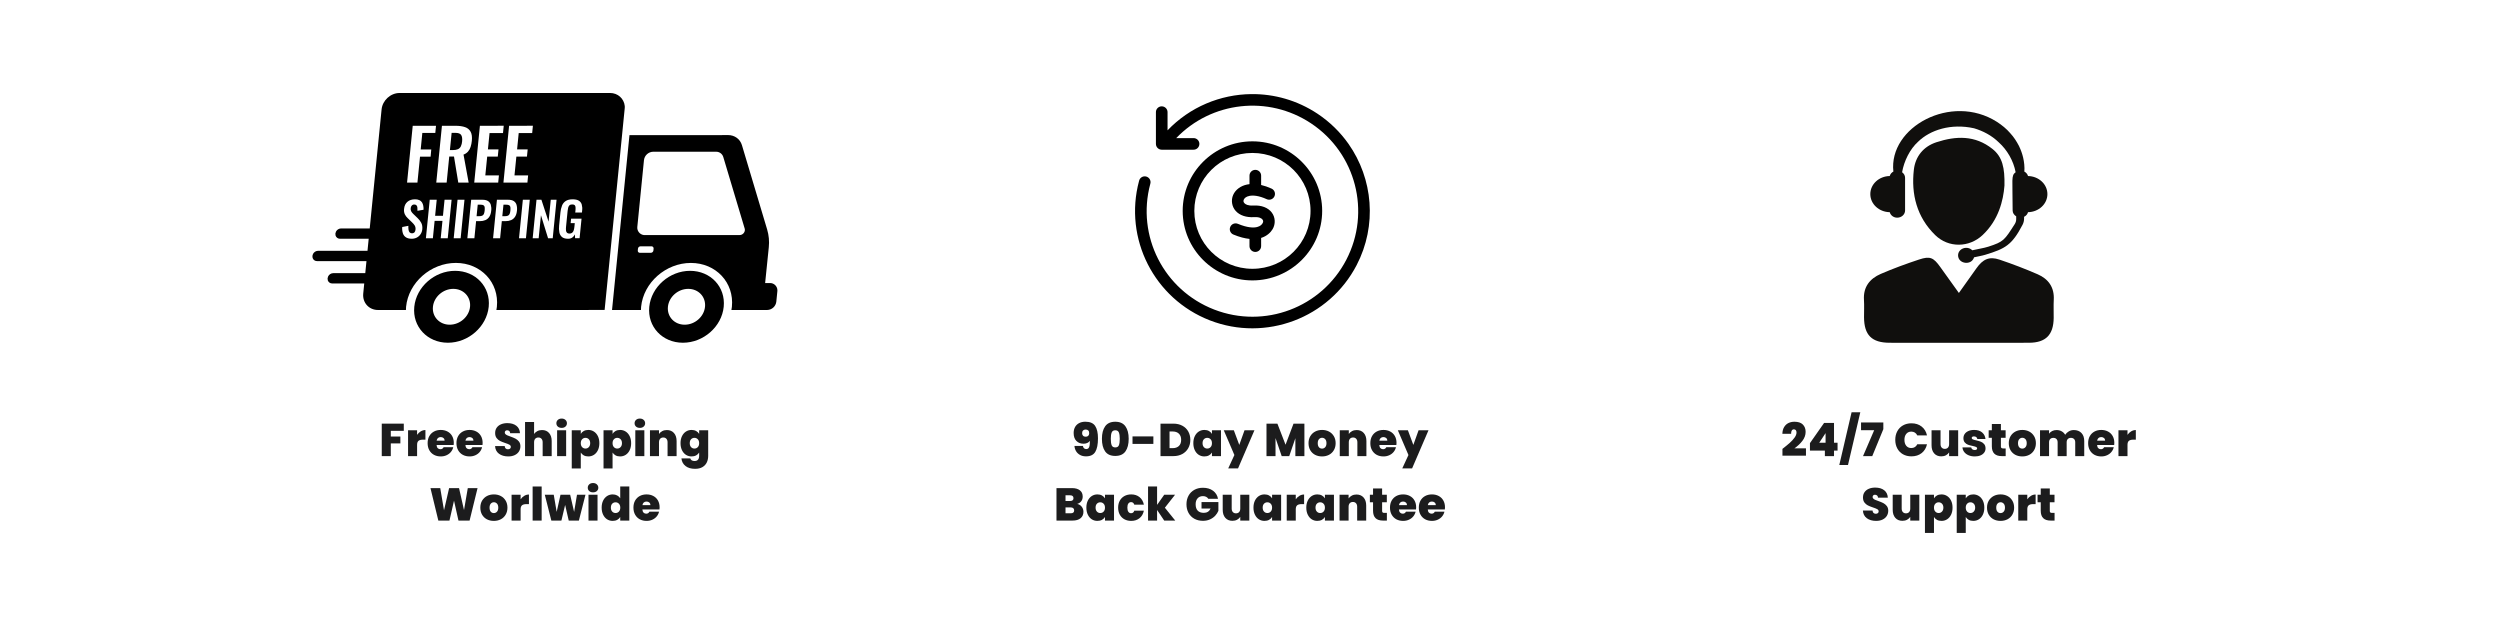
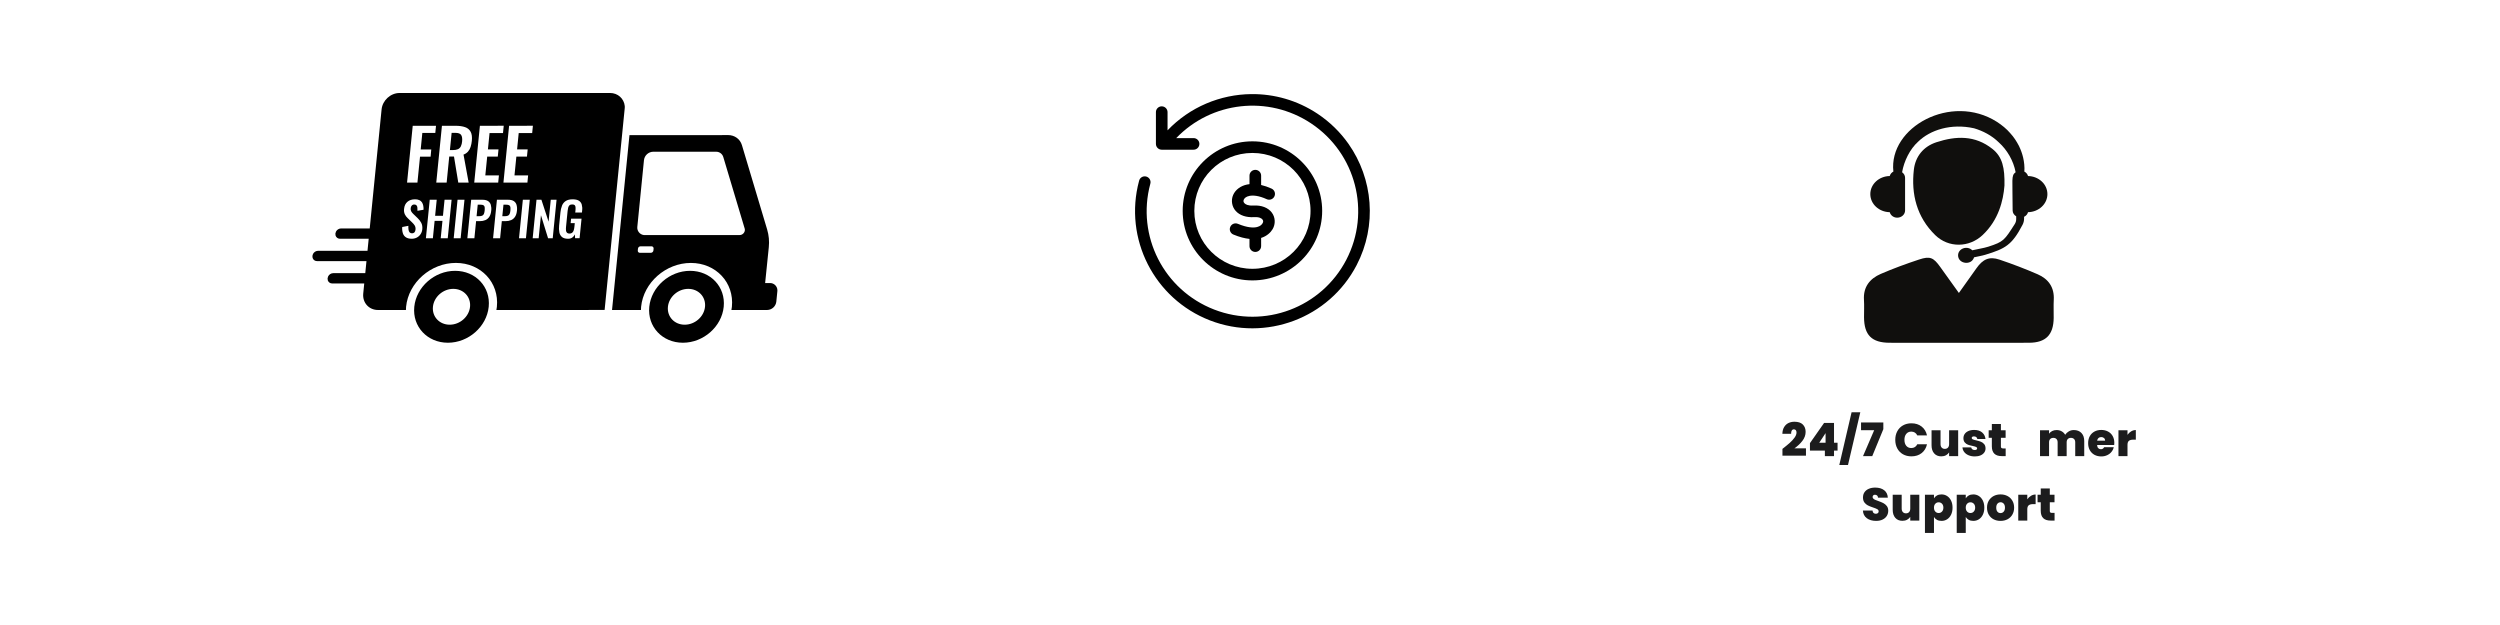
<svg xmlns="http://www.w3.org/2000/svg" version="1.0" preserveAspectRatio="xMidYMid meet" height="500" viewBox="0 0 1500 375" zoomAndPan="magnify" width="2000">
  <defs>
    <g />
    <clipPath id="40d68750d8">
      <path clip-rule="nonzero" d="M 187.445 55.73 L 466.445 55.73 L 466.445 205.66 L 187.445 205.66 Z M 187.445 55.73" />
    </clipPath>
    <clipPath id="adf1abea03">
      <path clip-rule="nonzero" d="M 1118 154 L 1232.598 154 L 1232.598 205.711 L 1118 205.711 Z M 1118 154" />
    </clipPath>
    <clipPath id="d83dd28db2">
-       <rect height="79" y="0" width="200" x="0" />
-     </clipPath>
+       </clipPath>
    <clipPath id="3dfe9a1856">
-       <rect height="79" y="0" width="237" x="0" />
-     </clipPath>
+       </clipPath>
    <clipPath id="eb4c82cf3e">
      <rect height="79" y="0" width="215" x="0" />
    </clipPath>
  </defs>
  <g clip-path="url(#40d68750d8)">
    <path fill-rule="evenodd" fill-opacity="1" d="M 412.949 173.316 C 406.816 173.316 401.336 178.133 400.75 184.07 C 400.16 190.012 404.66 194.82 410.812 194.82 C 416.961 194.82 422.426 190.008 423.012 184.07 C 423.609 178.133 419.102 173.316 412.949 173.316 Z M 271.969 173.316 C 265.824 173.316 260.355 178.133 259.758 184.07 C 259.168 190.012 263.672 194.82 269.82 194.82 C 275.969 194.82 281.434 190.008 282.023 184.07 C 282.609 178.133 278.109 173.316 271.969 173.316 Z M 414.047 162.496 C 426.383 162.496 435.418 172.148 434.23 184.066 C 433.047 195.988 422.074 205.641 409.746 205.641 C 397.41 205.641 388.367 195.988 389.566 184.066 C 390.773 172.148 401.719 162.496 414.055 162.496 Z M 273.055 162.496 C 285.391 162.496 294.426 172.148 293.227 184.066 C 292.027 195.988 281.074 205.641 268.738 205.641 C 256.402 205.641 247.367 195.988 248.57 184.066 C 249.77 172.148 260.719 162.496 273.055 162.496 Z M 384.32 147.785 C 383.523 147.801 382.867 148.398 382.777 149.188 L 382.672 150.285 C 382.582 150.969 383.059 151.59 383.738 151.676 C 383.805 151.684 383.863 151.688 383.934 151.688 L 390.508 151.688 C 391.305 151.668 391.961 151.07 392.051 150.285 L 392.16 149.188 C 392.242 148.504 391.766 147.883 391.09 147.793 C 391.02 147.789 390.961 147.781 390.902 147.785 Z M 302.082 122.805 L 303.676 122.805 C 304.547 122.805 305.176 122.93 305.562 123.176 C 305.949 123.438 306.203 123.863 306.246 124.332 C 306.316 125.012 306.309 125.699 306.227 126.379 C 306.18 127.051 306.031 127.703 305.785 128.332 C 305.598 128.793 305.25 129.168 304.801 129.387 C 304.227 129.629 303.609 129.738 302.984 129.715 L 301.387 129.715 L 302.082 122.812 Z M 286.637 122.805 L 288.23 122.805 C 289.105 122.805 289.738 122.93 290.125 123.176 C 290.512 123.438 290.766 123.863 290.805 124.332 C 290.879 125.012 290.871 125.699 290.789 126.379 C 290.734 127.047 290.586 127.703 290.348 128.332 C 290.16 128.789 289.812 129.168 289.363 129.387 C 288.789 129.629 288.172 129.738 287.547 129.715 L 285.949 129.715 L 286.637 122.812 Z M 321.906 119.844 L 319.605 142.949 L 323.199 142.949 L 324.57 129.145 L 328.84 142.949 L 331.637 142.949 L 333.938 119.844 L 330.457 119.844 L 329.145 133.004 L 324.844 119.844 Z M 313.707 119.844 L 311.406 142.949 L 315.566 142.949 L 317.867 119.844 Z M 298.152 119.844 L 295.848 142.949 L 300.066 142.949 L 301.09 132.684 L 303.371 132.684 C 304.512 132.707 305.645 132.492 306.703 132.055 C 307.664 131.633 308.477 130.93 309.035 130.043 C 309.648 129.125 310.02 127.914 310.168 126.41 C 310.324 125.223 310.234 124.016 309.906 122.859 C 309.641 121.934 309.043 121.141 308.223 120.621 C 307.41 120.109 306.316 119.855 304.922 119.852 Z M 282.715 119.844 L 280.414 142.949 L 284.633 142.949 L 285.652 132.684 L 287.934 132.684 C 289.074 132.707 290.207 132.492 291.266 132.055 C 292.227 131.633 293.039 130.93 293.598 130.043 C 294.203 129.125 294.582 127.914 294.73 126.41 C 294.887 125.223 294.797 124.016 294.477 122.859 C 294.203 121.934 293.605 121.141 292.785 120.621 C 291.973 120.109 290.879 119.855 289.484 119.852 Z M 274.531 119.844 L 272.219 142.949 L 276.387 142.949 L 278.691 119.844 Z M 257.844 119.844 L 255.539 142.949 L 259.727 142.949 L 260.77 132.512 L 265.477 132.512 L 264.43 142.949 L 268.648 142.949 L 270.953 119.844 L 266.734 119.844 L 265.773 129.496 L 261.07 129.496 L 262.031 119.844 Z M 343.598 119.586 C 341.906 119.586 340.551 119.906 339.531 120.543 C 338.492 121.191 337.688 122.156 337.242 123.293 C 336.703 124.664 336.367 126.105 336.25 127.57 L 335.473 135.324 C 335.305 136.727 335.355 138.148 335.637 139.531 C 335.848 140.613 336.43 141.59 337.285 142.285 C 338.113 142.926 339.285 143.25 340.797 143.254 C 341.719 143.293 342.629 143.039 343.391 142.523 C 344.062 142.039 344.598 141.398 344.957 140.656 L 345.047 142.938 L 347.75 142.938 L 348.922 131.219 L 342.652 131.219 L 342.383 133.871 L 344.867 133.871 L 344.648 136.039 C 344.59 136.773 344.441 137.5 344.227 138.203 C 344.055 138.75 343.75 139.246 343.324 139.633 C 342.867 139.992 342.289 140.176 341.707 140.145 C 341.16 140.188 340.633 140.016 340.215 139.672 C 339.855 139.305 339.641 138.828 339.605 138.316 C 339.531 137.629 339.531 136.93 339.605 136.238 L 340.566 126.574 C 340.633 125.922 340.738 125.27 340.895 124.633 C 341.012 124.094 341.273 123.602 341.66 123.207 C 342.027 122.848 342.586 122.664 343.324 122.664 C 344.031 122.664 344.523 122.805 344.805 123.082 C 345.121 123.41 345.297 123.84 345.312 124.293 C 345.367 124.93 345.352 125.566 345.285 126.203 L 345.148 127.516 L 349.168 127.516 L 349.285 126.316 C 349.449 125.098 349.359 123.863 349.039 122.68 C 348.758 121.715 348.117 120.895 347.258 120.383 C 346.379 119.852 345.148 119.586 343.578 119.586 Z M 248.973 119.586 C 247.129 119.586 245.633 120.078 244.469 121.066 C 243.301 122.059 242.629 123.465 242.449 125.289 C 242.293 126.379 242.434 127.488 242.852 128.504 C 243.27 129.391 243.859 130.184 244.574 130.844 L 247.227 133.414 C 247.855 133.98 248.406 134.633 248.859 135.352 C 249.27 136.109 249.418 136.98 249.293 137.832 C 249.254 138.398 249.055 138.934 248.711 139.387 C 247.906 140.18 246.625 140.203 245.781 139.445 C 245.418 138.992 245.184 138.441 245.117 137.859 C 245 137.074 244.969 136.281 245.02 135.492 L 241.332 136.207 C 241.211 137.504 241.355 138.812 241.75 140.055 C 242.078 141.043 242.734 141.887 243.621 142.438 C 244.5 142.977 245.633 143.25 247.02 143.25 C 248.098 143.266 249.164 143.02 250.129 142.52 C 251.02 142.051 251.789 141.359 252.348 140.512 C 252.93 139.637 253.281 138.633 253.371 137.586 C 253.52 136.066 253.309 134.77 252.742 133.695 C 252.191 132.641 251.461 131.691 250.59 130.887 L 247.957 128.348 C 247.465 127.898 247.047 127.375 246.715 126.793 C 246.422 126.199 246.324 125.527 246.422 124.871 C 246.461 124.297 246.691 123.754 247.07 123.328 C 247.449 122.914 248.004 122.688 248.57 122.715 C 249.062 122.672 249.555 122.848 249.902 123.199 C 250.211 123.582 250.387 124.051 250.426 124.539 C 250.492 125.184 250.508 125.832 250.477 126.48 L 254.121 125.852 C 254.16 125.051 254.102 124.258 253.965 123.469 C 253.848 122.758 253.586 122.074 253.215 121.461 C 252.824 120.855 252.273 120.375 251.625 120.078 C 250.781 119.715 249.883 119.543 248.965 119.578 Z M 391.902 91.039 C 389.066 91.102 386.711 93.242 386.383 96.062 L 382.398 136.035 C 382.09 138.484 383.828 140.719 386.281 141.027 C 386.488 141.051 386.703 141.062 386.914 141.059 L 428.031 141.059 L 428.031 141.027 L 443.816 141.027 C 444.176 141.027 444.539 140.957 444.875 140.828 C 446.375 140.242 447.246 138.613 446.82 137.164 L 433.969 94.199 C 433.395 92.285 431.621 90.996 429.625 91.039 L 391.879 91.039 Z M 436.848 81.039 C 440.777 81.039 444.07 83.43 445.152 87.078 L 460.297 137.711 C 461.32 141.168 461.652 144.793 461.273 148.379 L 459.082 169.82 L 461.938 169.82 C 464.375 169.77 466.387 171.703 466.441 174.137 C 466.445 174.355 466.441 174.578 466.41 174.793 L 465.789 181.016 C 465.469 183.805 463.137 185.93 460.336 185.988 L 438.844 185.988 L 439.137 184.09 C 440.598 169.559 429.566 157.766 414.523 157.766 C 399.48 157.766 386.109 169.547 384.664 184.09 L 384.566 185.988 L 367.219 185.988 L 377.68 81.082 L 436.832 81.059 Z M 270.961 79.719 L 273.234 79.719 C 275 79.719 276.156 80.148 276.699 81 C 277.25 81.855 277.438 83.141 277.266 84.848 C 277.191 85.875 276.938 86.883 276.508 87.816 C 276.148 88.559 275.543 89.156 274.801 89.5 C 273.875 89.883 272.875 90.066 271.879 90.027 L 269.945 90.027 L 270.977 79.719 Z M 305.457 75.469 L 302.066 109.543 L 316.445 109.543 L 316.875 105.254 L 308.691 105.254 L 309.816 93.977 L 316.168 93.977 L 316.602 89.645 L 310.25 89.645 L 311.227 79.848 L 319.301 79.848 L 319.738 75.457 Z M 287.941 75.469 L 284.543 109.543 L 298.922 109.543 L 299.352 105.254 L 291.191 105.254 L 292.316 93.977 L 298.668 93.977 L 299.098 89.645 L 292.75 89.645 L 293.727 79.848 L 301.797 79.848 L 302.238 75.457 Z M 265.16 75.469 L 261.762 109.543 L 267.988 109.543 L 269.543 93.938 L 272.398 93.938 L 274.965 109.543 L 281.188 109.543 L 278.109 92.758 C 279.137 92.391 280.062 91.777 280.793 90.973 C 281.5 90.156 282.031 89.203 282.352 88.176 C 282.738 86.973 282.992 85.73 283.102 84.473 C 283.328 82.199 283.094 80.406 282.395 79.09 C 281.688 77.762 280.496 76.758 279.062 76.293 C 277.527 75.746 275.613 75.473 273.324 75.469 Z M 247.637 75.469 L 244.238 109.543 L 250.461 109.543 L 252.012 94.02 L 258.363 94.02 L 258.758 89.691 L 252.414 89.691 L 253.398 79.766 L 261.18 79.766 L 261.605 75.473 Z M 239.805 55.785 L 366 55.785 C 370.754 55.785 374.391 59.16 374.859 63.645 L 374.859 64.723 L 362.77 185.969 L 353.312 185.969 L 353.02 185.996 L 297.84 185.996 L 298.129 184.07 C 299.59 169.543 288.559 157.75 273.512 157.75 C 258.469 157.75 245.102 169.531 243.648 184.07 L 243.559 185.996 L 226.797 185.996 C 221.363 185.996 217.398 181.59 217.941 176.152 L 218.543 170.078 L 199.328 170.078 C 198.121 170.102 197.039 169.336 196.668 168.188 L 196.547 166.984 L 196.906 165.781 C 197.496 164.641 198.664 163.918 199.945 163.891 L 219.164 163.891 L 219.879 156.668 L 190.227 156.668 C 189.02 156.695 187.938 155.926 187.566 154.777 L 187.445 153.574 L 187.805 152.371 C 188.395 151.23 189.562 150.504 190.848 150.48 L 220.496 150.48 L 221.223 143.254 L 204.008 143.254 C 202.809 143.273 201.73 142.508 201.348 141.363 L 201.23 140.156 L 201.594 138.957 C 202.184 137.816 203.348 137.094 204.629 137.066 L 221.832 137.066 L 228.957 65.637 C 229.504 60.199 234.348 55.793 239.773 55.793 Z M 239.805 55.785" fill="#000000" />
  </g>
  <path fill-rule="nonzero" fill-opacity="1" d="M 750.781 56.461 C 764.477 56.316 778.312 60.148 790.469 68.211 C 797.945 73.176 804.188 79.348 809.09 86.309 C 823.785 107.199 826.391 135.227 813.977 159.086 C 797.434 190.895 759.461 205.195 725.973 192.238 C 692.484 179.27 674.129 143.148 683.438 108.527 C 683.871 106.598 685.824 105.414 687.738 105.926 C 689.656 106.445 690.758 108.441 690.172 110.332 C 681.781 141.566 698.277 174.027 728.504 185.73 C 758.719 197.434 792.844 184.586 807.781 155.879 C 822.703 127.172 813.594 91.918 786.605 74 C 760.863 56.922 726.836 60.902 705.734 82.863 L 716.078 82.863 C 718.031 82.824 719.629 84.391 719.629 86.34 C 719.629 88.289 718.031 89.863 716.078 89.824 L 697.035 89.824 C 695.109 89.824 693.551 88.262 693.551 86.34 L 693.551 67.344 C 693.512 65.379 695.117 63.773 697.09 63.805 C 699.016 63.836 700.566 65.418 700.527 67.344 L 700.527 78.203 C 713.98 64.133 732.246 56.652 750.781 56.461 Z M 750.781 56.461" fill="#000000" />
  <path fill-rule="nonzero" fill-opacity="1" d="M 751.453 91.773 C 770.758 91.773 786.32 107.285 786.32 126.531 C 786.32 145.762 770.758 161.277 751.453 161.277 C 732.16 161.277 716.598 145.762 716.598 126.531 C 716.598 107.285 732.16 91.773 751.453 91.773 Z M 751.453 84.801 C 728.387 84.801 709.613 103.523 709.613 126.527 C 709.613 149.523 728.387 168.246 751.453 168.246 C 774.531 168.246 793.305 149.523 793.305 126.527 C 793.305 103.527 774.531 84.801 751.453 84.801 Z M 751.453 84.801" fill="#000000" />
  <path fill-rule="nonzero" fill-opacity="1" d="M 753.129 101.914 C 751.211 101.941 749.676 103.516 749.695 105.438 L 749.695 110.496 C 749.242 110.555 748.789 110.613 748.348 110.695 C 744.332 111.492 741.242 113.875 739.887 116.984 C 738.531 120.094 739.051 123.918 741.426 126.566 C 743.805 129.215 747.711 130.559 752.453 130.285 C 755.668 130.094 756.984 131.043 757.5 131.723 C 758.016 132.402 758.047 133.102 757.555 133.941 C 757.121 134.68 756.293 135.707 754.223 136.227 C 752.156 136.742 748.547 136.707 742.75 134.305 C 740.961 133.539 738.883 134.371 738.145 136.176 C 737.395 137.973 738.27 140.027 740.078 140.746 C 743.734 142.254 746.91 143.059 749.691 143.336 L 749.691 147.609 C 749.66 149.559 751.234 151.164 753.184 151.164 C 755.137 151.164 756.719 149.559 756.68 147.609 L 756.68 142.754 C 760.191 141.656 762.465 139.391 763.598 137.453 C 765.379 134.398 765.27 130.422 763.059 127.516 C 760.855 124.602 756.863 123.039 752.031 123.32 C 748.797 123.52 747.277 122.617 746.645 121.906 C 746.016 121.207 745.938 120.562 746.285 119.754 C 746.645 118.949 747.547 117.949 749.711 117.527 C 751.879 117.098 755.324 117.363 760.039 119.516 C 761.789 120.312 763.867 119.547 764.668 117.785 C 765.477 116.039 764.695 113.965 762.945 113.168 C 760.734 112.16 758.645 111.449 756.68 110.996 L 756.68 105.43 C 756.711 103.469 755.102 101.871 753.129 101.914 Z M 753.129 101.914" fill="#000000" />
  <path fill-rule="nonzero" fill-opacity="1" d="M 1216.809 105.621 C 1216.488 104.469 1215.707 103.52 1214.605 102.941 C 1214.848 100.344 1214.492 97.156 1213.883 94.535 C 1213.367 92.375 1212.559 89.965 1211.32 87.453 C 1210.008 84.969 1208.395 82.324 1206.129 79.891 C 1203.977 77.371 1201.203 75.078 1198.074 73.059 C 1170.781 55.742 1133.098 76.223 1136.023 102.949 C 1134.93 103.527 1134.156 104.469 1133.836 105.613 C 1127.379 105.73 1122.184 110.531 1122.184 116.461 C 1122.184 122.391 1127.379 127.199 1133.836 127.316 C 1134.352 129.184 1136.117 130.605 1138.324 130.605 C 1140.941 130.605 1143.047 128.672 1143.047 126.281 L 1143.047 106.656 C 1143.047 105.297 1142.324 104.129 1141.258 103.34 C 1142.438 96.582 1145.953 89.445 1150.875 85.012 C 1158.102 77.965 1170.645 73.898 1184.434 76.969 C 1189.738 78.547 1194.961 81.203 1199.312 85.461 C 1204.156 89.812 1208.09 96.336 1209.371 103.34 C 1206.582 105.41 1207.582 107.199 1207.582 126.281 C 1207.582 127.773 1208.465 129.027 1209.719 129.801 L 1209.719 131.465 C 1209.719 132.516 1209.422 133.551 1208.852 134.441 C 1202.68 144.059 1202.273 145.035 1192.957 148.02 C 1190.023 148.953 1186.715 149.359 1183.367 150.176 C 1180.281 147.129 1174.844 149.133 1174.844 153.211 C 1174.844 158.359 1182.883 159.539 1184.438 154.391 C 1186.699 153.84 1189.023 153.516 1191.211 152.848 C 1203.23 149.191 1207.164 147.02 1213.527 134.875 C 1214.129 133.727 1214.449 132.449 1214.449 131.156 L 1214.449 130.082 C 1215.637 129.52 1216.477 128.527 1216.809 127.309 C 1223.262 127.191 1228.445 122.391 1228.445 116.461 C 1228.445 110.539 1223.262 105.746 1216.809 105.621" fill="#100f0d" />
  <g clip-path="url(#adf1abea03)">
    <path fill-rule="nonzero" fill-opacity="1" d="M 1175.328 175.777 C 1179.188 170.359 1182.551 165.703 1185.844 161.004 C 1189.703 155.492 1193.594 153.711 1199.691 155.77 C 1207.438 158.383 1215.105 161.309 1222.609 164.574 C 1229.047 167.375 1232.66 172.387 1232.262 179.816 C 1232.059 183.473 1232.262 187.145 1232.211 190.809 C 1232.082 200.902 1227.48 205.602 1217.48 205.652 C 1204.57 205.734 1191.66 205.684 1178.746 205.684 C 1163.742 205.684 1148.73 205.719 1133.734 205.66 C 1123.004 205.609 1118.477 201.027 1118.418 190.352 C 1118.398 186.863 1118.594 183.363 1118.375 179.891 C 1117.898 172.156 1121.883 167.188 1128.449 164.348 C 1135.957 161.105 1143.664 158.289 1151.426 155.719 C 1158.043 153.516 1160.094 154.5 1164.191 160.242 C 1167.719 165.188 1171.273 170.121 1175.328 175.777" fill="#100f0d" />
  </g>
  <path fill-rule="nonzero" fill-opacity="1" d="M 1202.68 111.344 C 1201.969 120.453 1199.098 132.09 1189.543 141.055 C 1181.449 148.648 1169.094 148.836 1161.129 141.062 C 1150.094 130.277 1146.609 116.57 1148.32 101.77 C 1149.211 94.027 1153.93 87.93 1161.859 85.34 C 1173.648 81.477 1185.07 81.094 1195.445 89.344 C 1201.508 94.152 1202.891 100.754 1202.68 111.344" fill="#100f0d" />
  <g transform="matrix(1, 0, 0, 1, 227, 244)">
    <g clip-path="url(#d83dd28db2)">
      <g fill-opacity="1" fill="#1c1c1d">
        <g transform="translate(0.508, 29.669)">
          <g>
            <path d="M 14.766 -19.484 L 14.766 -15.172 L 6.969 -15.172 L 6.969 -11.75 L 12.719 -11.75 L 12.719 -7.625 L 6.969 -7.625 L 6.969 0 L 1.547 0 L 1.547 -19.484 Z M 14.766 -19.484" />
          </g>
        </g>
      </g>
      <g fill-opacity="1" fill="#1c1c1d">
        <g transform="translate(16.288, 29.669)">
          <g>
            <path d="M 6.969 -12.766 C 7.57 -13.648 8.305 -14.348 9.172 -14.859 C 10.035 -15.379 10.969 -15.641 11.969 -15.641 L 11.969 -9.875 L 10.453 -9.875 C 9.266 -9.875 8.383 -9.641 7.812 -9.172 C 7.25 -8.711 6.969 -7.91 6.969 -6.766 L 6.969 0 L 1.547 0 L 1.547 -15.5 L 6.969 -15.5 Z M 6.969 -12.766" />
          </g>
        </g>
      </g>
      <g fill-opacity="1" fill="#1c1c1d">
        <g transform="translate(28.917, 29.669)">
          <g>
            <path d="M 16.359 -7.938 C 16.359 -7.508 16.332 -7.082 16.281 -6.656 L 6.031 -6.656 C 6.082 -5.812 6.316 -5.18 6.734 -4.766 C 7.148 -4.348 7.676 -4.141 8.312 -4.141 C 9.219 -4.141 9.863 -4.547 10.25 -5.359 L 16.031 -5.359 C 15.789 -4.297 15.32 -3.344 14.625 -2.5 C 13.938 -1.664 13.066 -1.008 12.016 -0.531 C 10.973 -0.051 9.816 0.188 8.547 0.188 C 7.016 0.188 5.656 -0.129 4.469 -0.766 C 3.281 -1.41 2.348 -2.332 1.672 -3.531 C 0.992 -4.727 0.656 -6.141 0.656 -7.766 C 0.656 -9.391 0.988 -10.797 1.656 -11.984 C 2.32 -13.172 3.25 -14.086 4.438 -14.734 C 5.625 -15.379 6.992 -15.703 8.547 -15.703 C 10.066 -15.703 11.414 -15.383 12.594 -14.75 C 13.781 -14.125 14.703 -13.227 15.359 -12.062 C 16.023 -10.895 16.359 -9.52 16.359 -7.938 Z M 10.828 -9.281 C 10.828 -9.945 10.609 -10.469 10.172 -10.844 C 9.734 -11.227 9.18 -11.422 8.516 -11.422 C 7.848 -11.422 7.301 -11.238 6.875 -10.875 C 6.457 -10.52 6.18 -9.988 6.047 -9.281 Z M 10.828 -9.281" />
          </g>
        </g>
      </g>
      <g fill-opacity="1" fill="#1c1c1d">
        <g transform="translate(46.217, 29.669)">
          <g>
            <path d="M 16.359 -7.938 C 16.359 -7.508 16.332 -7.082 16.281 -6.656 L 6.031 -6.656 C 6.082 -5.812 6.316 -5.18 6.734 -4.766 C 7.148 -4.348 7.676 -4.141 8.312 -4.141 C 9.219 -4.141 9.863 -4.547 10.25 -5.359 L 16.031 -5.359 C 15.789 -4.297 15.32 -3.344 14.625 -2.5 C 13.938 -1.664 13.066 -1.008 12.016 -0.531 C 10.973 -0.051 9.816 0.188 8.547 0.188 C 7.016 0.188 5.656 -0.129 4.469 -0.766 C 3.281 -1.41 2.348 -2.332 1.672 -3.531 C 0.992 -4.727 0.656 -6.141 0.656 -7.766 C 0.656 -9.391 0.988 -10.797 1.656 -11.984 C 2.32 -13.172 3.25 -14.086 4.438 -14.734 C 5.625 -15.379 6.992 -15.703 8.547 -15.703 C 10.066 -15.703 11.414 -15.383 12.594 -14.75 C 13.781 -14.125 14.703 -13.227 15.359 -12.062 C 16.023 -10.895 16.359 -9.52 16.359 -7.938 Z M 10.828 -9.281 C 10.828 -9.945 10.609 -10.469 10.172 -10.844 C 9.734 -11.227 9.18 -11.422 8.516 -11.422 C 7.848 -11.422 7.301 -11.238 6.875 -10.875 C 6.457 -10.52 6.18 -9.988 6.047 -9.281 Z M 10.828 -9.281" />
          </g>
        </g>
      </g>
      <g fill-opacity="1" fill="#1c1c1d">
        <g transform="translate(63.517, 29.669)">
          <g />
        </g>
      </g>
      <g fill-opacity="1" fill="#1c1c1d">
        <g transform="translate(69.071, 29.669)">
          <g>
            <path d="M 8.906 0.188 C 6.633 0.188 4.77 -0.348 3.312 -1.422 C 1.863 -2.504 1.082 -4.047 0.969 -6.047 L 6.75 -6.047 C 6.801 -5.367 7 -4.875 7.344 -4.562 C 7.695 -4.25 8.148 -4.094 8.703 -4.094 C 9.203 -4.094 9.613 -4.219 9.938 -4.469 C 10.258 -4.719 10.422 -5.062 10.422 -5.5 C 10.422 -6.07 10.148 -6.516 9.609 -6.828 C 9.078 -7.141 8.211 -7.488 7.016 -7.875 C 5.742 -8.301 4.719 -8.711 3.938 -9.109 C 3.156 -9.504 2.473 -10.082 1.891 -10.844 C 1.305 -11.613 1.016 -12.613 1.016 -13.844 C 1.016 -15.102 1.328 -16.176 1.953 -17.062 C 2.586 -17.957 3.457 -18.633 4.562 -19.094 C 5.664 -19.562 6.914 -19.797 8.312 -19.797 C 10.582 -19.797 12.395 -19.266 13.75 -18.203 C 15.102 -17.141 15.828 -15.648 15.922 -13.734 L 10.031 -13.734 C 10.008 -14.328 9.828 -14.77 9.484 -15.062 C 9.148 -15.352 8.719 -15.5 8.188 -15.5 C 7.781 -15.5 7.445 -15.379 7.188 -15.141 C 6.926 -14.898 6.797 -14.562 6.797 -14.125 C 6.797 -13.758 6.938 -13.441 7.219 -13.172 C 7.508 -12.898 7.863 -12.664 8.281 -12.469 C 8.707 -12.281 9.336 -12.039 10.172 -11.75 C 11.41 -11.32 12.426 -10.898 13.219 -10.484 C 14.02 -10.078 14.711 -9.5 15.297 -8.75 C 15.879 -8 16.172 -7.055 16.172 -5.922 C 16.172 -4.754 15.879 -3.707 15.297 -2.781 C 14.711 -1.863 13.875 -1.141 12.781 -0.609 C 11.688 -0.078 10.395 0.188 8.906 0.188 Z M 8.906 0.188" />
          </g>
        </g>
      </g>
      <g fill-opacity="1" fill="#1c1c1d">
        <g transform="translate(86.482, 29.669)">
          <g>
            <path d="M 11.75 -15.641 C 13.52 -15.641 14.926 -15.047 15.969 -13.859 C 17.008 -12.672 17.531 -11.062 17.531 -9.031 L 17.531 0 L 12.109 0 L 12.109 -8.312 C 12.109 -9.195 11.875 -9.895 11.406 -10.406 C 10.945 -10.914 10.332 -11.172 9.562 -11.172 C 8.75 -11.172 8.113 -10.914 7.656 -10.406 C 7.195 -9.895 6.969 -9.195 6.969 -8.312 L 6.969 0 L 1.547 0 L 1.547 -20.453 L 6.969 -20.453 L 6.969 -13.297 C 7.445 -13.992 8.094 -14.555 8.906 -14.984 C 9.727 -15.422 10.676 -15.641 11.75 -15.641 Z M 11.75 -15.641" />
          </g>
        </g>
      </g>
      <g fill-opacity="1" fill="#1c1c1d">
        <g transform="translate(105.716, 29.669)">
          <g>
            <path d="M 4.281 -16.938 C 3.32 -16.938 2.551 -17.195 1.969 -17.719 C 1.395 -18.25 1.109 -18.91 1.109 -19.703 C 1.109 -20.516 1.395 -21.188 1.969 -21.719 C 2.551 -22.258 3.32 -22.531 4.281 -22.531 C 5.219 -22.531 5.977 -22.258 6.562 -21.719 C 7.145 -21.188 7.438 -20.516 7.438 -19.703 C 7.438 -18.91 7.145 -18.25 6.562 -17.719 C 5.977 -17.195 5.219 -16.938 4.281 -16.938 Z M 6.969 -15.5 L 6.969 0 L 1.547 0 L 1.547 -15.5 Z M 6.969 -15.5" />
          </g>
        </g>
      </g>
      <g fill-opacity="1" fill="#1c1c1d">
        <g transform="translate(114.504, 29.669)">
          <g>
            <path d="M 6.969 -13.344 C 7.383 -14.062 7.977 -14.633 8.75 -15.062 C 9.531 -15.488 10.445 -15.703 11.5 -15.703 C 12.727 -15.703 13.844 -15.379 14.844 -14.734 C 15.852 -14.086 16.648 -13.164 17.234 -11.969 C 17.816 -10.77 18.109 -9.367 18.109 -7.766 C 18.109 -6.16 17.816 -4.754 17.234 -3.547 C 16.648 -2.336 15.852 -1.41 14.844 -0.766 C 13.844 -0.129 12.727 0.188 11.5 0.188 C 10.445 0.188 9.535 -0.02 8.766 -0.438 C 8.004 -0.863 7.406 -1.438 6.969 -2.156 L 6.969 7.406 L 1.547 7.406 L 1.547 -15.5 L 6.969 -15.5 Z M 12.609 -7.766 C 12.609 -8.773 12.332 -9.562 11.781 -10.125 C 11.238 -10.688 10.57 -10.969 9.781 -10.969 C 8.988 -10.969 8.32 -10.68 7.781 -10.109 C 7.238 -9.547 6.969 -8.766 6.969 -7.766 C 6.969 -6.754 7.238 -5.961 7.781 -5.391 C 8.32 -4.816 8.988 -4.531 9.781 -4.531 C 10.57 -4.531 11.238 -4.82 11.781 -5.406 C 12.332 -5.988 12.609 -6.773 12.609 -7.766 Z M 12.609 -7.766" />
          </g>
        </g>
      </g>
      <g fill-opacity="1" fill="#1c1c1d">
        <g transform="translate(133.572, 29.669)">
          <g>
            <path d="M 6.969 -13.344 C 7.383 -14.062 7.977 -14.633 8.75 -15.062 C 9.531 -15.488 10.445 -15.703 11.5 -15.703 C 12.727 -15.703 13.844 -15.379 14.844 -14.734 C 15.852 -14.086 16.648 -13.164 17.234 -11.969 C 17.816 -10.77 18.109 -9.367 18.109 -7.766 C 18.109 -6.16 17.816 -4.754 17.234 -3.547 C 16.648 -2.336 15.852 -1.41 14.844 -0.766 C 13.844 -0.129 12.727 0.188 11.5 0.188 C 10.445 0.188 9.535 -0.02 8.766 -0.438 C 8.004 -0.863 7.406 -1.438 6.969 -2.156 L 6.969 7.406 L 1.547 7.406 L 1.547 -15.5 L 6.969 -15.5 Z M 12.609 -7.766 C 12.609 -8.773 12.332 -9.562 11.781 -10.125 C 11.238 -10.688 10.57 -10.969 9.781 -10.969 C 8.988 -10.969 8.32 -10.68 7.781 -10.109 C 7.238 -9.547 6.969 -8.766 6.969 -7.766 C 6.969 -6.754 7.238 -5.961 7.781 -5.391 C 8.32 -4.816 8.988 -4.531 9.781 -4.531 C 10.57 -4.531 11.238 -4.82 11.781 -5.406 C 12.332 -5.988 12.609 -6.773 12.609 -7.766 Z M 12.609 -7.766" />
          </g>
        </g>
      </g>
      <g fill-opacity="1" fill="#1c1c1d">
        <g transform="translate(152.641, 29.669)">
          <g>
            <path d="M 4.281 -16.938 C 3.32 -16.938 2.551 -17.195 1.969 -17.719 C 1.395 -18.25 1.109 -18.91 1.109 -19.703 C 1.109 -20.516 1.395 -21.188 1.969 -21.719 C 2.551 -22.258 3.32 -22.531 4.281 -22.531 C 5.219 -22.531 5.977 -22.258 6.562 -21.719 C 7.145 -21.188 7.438 -20.516 7.438 -19.703 C 7.438 -18.91 7.145 -18.25 6.562 -17.719 C 5.977 -17.195 5.219 -16.938 4.281 -16.938 Z M 6.969 -15.5 L 6.969 0 L 1.547 0 L 1.547 -15.5 Z M 6.969 -15.5" />
          </g>
        </g>
      </g>
      <g fill-opacity="1" fill="#1c1c1d">
        <g transform="translate(161.429, 29.669)">
          <g>
            <path d="M 11.688 -15.641 C 13.477 -15.641 14.898 -15.047 15.953 -13.859 C 17.004 -12.672 17.531 -11.062 17.531 -9.031 L 17.531 0 L 12.109 0 L 12.109 -8.312 C 12.109 -9.195 11.875 -9.895 11.406 -10.406 C 10.945 -10.914 10.332 -11.172 9.562 -11.172 C 8.75 -11.172 8.113 -10.914 7.656 -10.406 C 7.195 -9.895 6.969 -9.195 6.969 -8.312 L 6.969 0 L 1.547 0 L 1.547 -15.5 L 6.969 -15.5 L 6.969 -13.297 C 7.445 -13.992 8.086 -14.555 8.891 -14.984 C 9.703 -15.422 10.633 -15.641 11.688 -15.641 Z M 11.688 -15.641" />
          </g>
        </g>
      </g>
      <g fill-opacity="1" fill="#1c1c1d">
        <g transform="translate(180.663, 29.669)">
          <g>
            <path d="M 7.266 -15.703 C 8.316 -15.703 9.234 -15.488 10.016 -15.062 C 10.797 -14.633 11.398 -14.062 11.828 -13.344 L 11.828 -15.5 L 17.25 -15.5 L 17.25 -0.172 C 17.25 1.285 16.973 2.598 16.422 3.766 C 15.867 4.941 15.004 5.879 13.828 6.578 C 12.66 7.273 11.18 7.625 9.391 7.625 C 6.992 7.625 5.078 7.062 3.641 5.938 C 2.211 4.812 1.395 3.285 1.188 1.359 L 6.516 1.359 C 6.629 1.848 6.906 2.234 7.344 2.516 C 7.789 2.797 8.363 2.938 9.062 2.938 C 10.906 2.938 11.828 1.898 11.828 -0.172 L 11.828 -2.156 C 11.398 -1.438 10.797 -0.863 10.016 -0.438 C 9.234 -0.02 8.316 0.188 7.266 0.188 C 6.035 0.188 4.914 -0.129 3.906 -0.766 C 2.906 -1.41 2.113 -2.336 1.531 -3.547 C 0.945 -4.754 0.656 -6.16 0.656 -7.766 C 0.656 -9.367 0.945 -10.77 1.531 -11.969 C 2.113 -13.164 2.906 -14.086 3.906 -14.734 C 4.914 -15.379 6.035 -15.703 7.266 -15.703 Z M 11.828 -7.766 C 11.828 -8.766 11.555 -9.547 11.016 -10.109 C 10.473 -10.68 9.805 -10.969 9.016 -10.969 C 8.203 -10.969 7.523 -10.688 6.984 -10.125 C 6.453 -9.562 6.188 -8.773 6.188 -7.766 C 6.188 -6.773 6.453 -5.988 6.984 -5.406 C 7.523 -4.82 8.203 -4.531 9.016 -4.531 C 9.805 -4.531 10.473 -4.816 11.016 -5.391 C 11.555 -5.961 11.828 -6.754 11.828 -7.766 Z M 11.828 -7.766" />
          </g>
        </g>
      </g>
      <g fill-opacity="1" fill="#1c1c1d">
        <g transform="translate(30.533, 68.348)">
          <g>
-             <path d="M 29 -19.484 L 24.219 0 L 17.547 0 L 14.875 -11.938 L 12.141 0 L 5.469 0 L 0.75 -19.484 L 6.609 -19.484 L 8.875 -6.156 L 11.938 -19.484 L 17.891 -19.484 L 20.875 -6.281 L 23.141 -19.484 Z M 29 -19.484" />
-           </g>
+             </g>
        </g>
      </g>
      <g fill-opacity="1" fill="#1c1c1d">
        <g transform="translate(60.545, 68.348)">
          <g>
            <path d="M 8.766 0.188 C 7.211 0.188 5.82 -0.129 4.594 -0.766 C 3.375 -1.41 2.41 -2.332 1.703 -3.531 C 1.004 -4.727 0.656 -6.141 0.656 -7.766 C 0.656 -9.367 1.008 -10.77 1.719 -11.969 C 2.438 -13.164 3.406 -14.086 4.625 -14.734 C 5.852 -15.379 7.242 -15.703 8.797 -15.703 C 10.336 -15.703 11.719 -15.379 12.938 -14.734 C 14.164 -14.086 15.133 -13.164 15.844 -11.969 C 16.562 -10.77 16.922 -9.367 16.922 -7.766 C 16.922 -6.16 16.562 -4.754 15.844 -3.547 C 15.133 -2.336 14.16 -1.41 12.922 -0.766 C 11.691 -0.129 10.305 0.188 8.766 0.188 Z M 8.766 -4.5 C 9.516 -4.5 10.145 -4.781 10.656 -5.344 C 11.164 -5.906 11.422 -6.711 11.422 -7.766 C 11.422 -8.816 11.164 -9.617 10.656 -10.172 C 10.145 -10.723 9.523 -11 8.797 -11 C 8.055 -11 7.438 -10.723 6.938 -10.172 C 6.438 -9.617 6.188 -8.816 6.188 -7.766 C 6.188 -6.691 6.426 -5.879 6.906 -5.328 C 7.383 -4.773 8.004 -4.5 8.766 -4.5 Z M 8.766 -4.5" />
          </g>
        </g>
      </g>
      <g fill-opacity="1" fill="#1c1c1d">
        <g transform="translate(78.398, 68.348)">
          <g>
            <path d="M 6.969 -12.766 C 7.57 -13.648 8.305 -14.348 9.172 -14.859 C 10.035 -15.379 10.969 -15.641 11.969 -15.641 L 11.969 -9.875 L 10.453 -9.875 C 9.266 -9.875 8.383 -9.641 7.812 -9.172 C 7.25 -8.711 6.969 -7.91 6.969 -6.766 L 6.969 0 L 1.547 0 L 1.547 -15.5 L 6.969 -15.5 Z M 6.969 -12.766" />
          </g>
        </g>
      </g>
      <g fill-opacity="1" fill="#1c1c1d">
        <g transform="translate(91.027, 68.348)">
          <g>
            <path d="M 6.969 -20.453 L 6.969 0 L 1.547 0 L 1.547 -20.453 Z M 6.969 -20.453" />
          </g>
        </g>
      </g>
      <g fill-opacity="1" fill="#1c1c1d">
        <g transform="translate(99.815, 68.348)">
          <g>
            <path d="M 24.469 -15.5 L 20.516 0 L 14.422 0 L 12.266 -9.391 L 10.031 0 L 3.984 0 L 0.062 -15.5 L 5.438 -15.5 L 7.188 -5.219 L 9.484 -15.5 L 15.281 -15.5 L 17.656 -5.203 L 19.375 -15.5 Z M 24.469 -15.5" />
          </g>
        </g>
      </g>
      <g fill-opacity="1" fill="#1c1c1d">
        <g transform="translate(124.549, 68.348)">
          <g>
            <path d="M 4.281 -16.938 C 3.32 -16.938 2.551 -17.195 1.969 -17.719 C 1.395 -18.25 1.109 -18.91 1.109 -19.703 C 1.109 -20.516 1.395 -21.188 1.969 -21.719 C 2.551 -22.258 3.32 -22.531 4.281 -22.531 C 5.219 -22.531 5.977 -22.258 6.562 -21.719 C 7.145 -21.188 7.438 -20.516 7.438 -19.703 C 7.438 -18.91 7.145 -18.25 6.562 -17.719 C 5.977 -17.195 5.219 -16.938 4.281 -16.938 Z M 6.969 -15.5 L 6.969 0 L 1.547 0 L 1.547 -15.5 Z M 6.969 -15.5" />
          </g>
        </g>
      </g>
      <g fill-opacity="1" fill="#1c1c1d">
        <g transform="translate(133.337, 68.348)">
          <g>
            <path d="M 0.656 -7.766 C 0.656 -9.367 0.945 -10.77 1.531 -11.969 C 2.113 -13.164 2.91 -14.086 3.922 -14.734 C 4.93 -15.379 6.055 -15.703 7.297 -15.703 C 8.297 -15.703 9.188 -15.492 9.969 -15.078 C 10.75 -14.66 11.359 -14.094 11.797 -13.375 L 11.797 -20.453 L 17.25 -20.453 L 17.25 0 L 11.797 0 L 11.797 -2.156 C 11.379 -1.438 10.781 -0.863 10 -0.438 C 9.227 -0.02 8.316 0.188 7.266 0.188 C 6.035 0.188 4.914 -0.129 3.906 -0.766 C 2.906 -1.41 2.113 -2.336 1.531 -3.547 C 0.945 -4.754 0.656 -6.16 0.656 -7.766 Z M 11.828 -7.766 C 11.828 -8.766 11.555 -9.547 11.016 -10.109 C 10.473 -10.68 9.805 -10.969 9.016 -10.969 C 8.203 -10.969 7.523 -10.688 6.984 -10.125 C 6.453 -9.562 6.188 -8.773 6.188 -7.766 C 6.188 -6.773 6.453 -5.988 6.984 -5.406 C 7.523 -4.82 8.203 -4.531 9.016 -4.531 C 9.805 -4.531 10.473 -4.816 11.016 -5.391 C 11.555 -5.961 11.828 -6.754 11.828 -7.766 Z M 11.828 -7.766" />
          </g>
        </g>
      </g>
      <g fill-opacity="1" fill="#1c1c1d">
        <g transform="translate(152.405, 68.348)">
          <g>
            <path d="M 16.359 -7.938 C 16.359 -7.508 16.332 -7.082 16.281 -6.656 L 6.031 -6.656 C 6.082 -5.812 6.316 -5.18 6.734 -4.766 C 7.148 -4.348 7.676 -4.141 8.312 -4.141 C 9.219 -4.141 9.863 -4.547 10.25 -5.359 L 16.031 -5.359 C 15.789 -4.297 15.32 -3.344 14.625 -2.5 C 13.938 -1.664 13.066 -1.008 12.016 -0.531 C 10.973 -0.051 9.816 0.188 8.547 0.188 C 7.016 0.188 5.656 -0.129 4.469 -0.766 C 3.281 -1.41 2.348 -2.332 1.672 -3.531 C 0.992 -4.727 0.656 -6.141 0.656 -7.766 C 0.656 -9.391 0.988 -10.797 1.656 -11.984 C 2.32 -13.172 3.25 -14.086 4.438 -14.734 C 5.625 -15.379 6.992 -15.703 8.547 -15.703 C 10.066 -15.703 11.414 -15.383 12.594 -14.75 C 13.781 -14.125 14.703 -13.227 15.359 -12.062 C 16.023 -10.895 16.359 -9.52 16.359 -7.938 Z M 10.828 -9.281 C 10.828 -9.945 10.609 -10.469 10.172 -10.844 C 9.734 -11.227 9.18 -11.422 8.516 -11.422 C 7.848 -11.422 7.301 -11.238 6.875 -10.875 C 6.457 -10.52 6.18 -9.988 6.047 -9.281 Z M 10.828 -9.281" />
          </g>
        </g>
      </g>
    </g>
  </g>
  <g transform="matrix(1, 0, 0, 1, 632, 244)">
    <g clip-path="url(#3dfe9a1856)">
      <g fill-opacity="1" fill="#1c1c1d">
        <g transform="translate(11.05, 29.669)">
          <g>
            <path d="M 6.688 -6.109 C 6.906 -4.859 7.586 -4.234 8.734 -4.234 C 9.566 -4.234 10.133 -4.625 10.438 -5.406 C 10.738 -6.188 10.891 -7.441 10.891 -9.172 C 10.523 -8.641 10.008 -8.219 9.344 -7.906 C 8.676 -7.594 7.93 -7.438 7.109 -7.438 C 5.336 -7.438 3.898 -7.988 2.797 -9.094 C 1.691 -10.195 1.141 -11.789 1.141 -13.875 C 1.141 -15.238 1.422 -16.43 1.984 -17.453 C 2.555 -18.473 3.375 -19.258 4.438 -19.812 C 5.5 -20.363 6.738 -20.641 8.156 -20.641 C 10.977 -20.641 12.945 -19.785 14.062 -18.078 C 15.176 -16.379 15.734 -13.91 15.734 -10.672 C 15.734 -7.035 15.191 -4.32 14.109 -2.531 C 13.035 -0.75 11.188 0.141 8.562 0.141 C 7.145 0.141 5.926 -0.148 4.906 -0.734 C 3.883 -1.316 3.098 -2.082 2.547 -3.031 C 2.004 -3.977 1.695 -5.004 1.625 -6.109 Z M 8.406 -11.641 C 9.051 -11.641 9.555 -11.828 9.922 -12.203 C 10.285 -12.578 10.469 -13.086 10.469 -13.734 C 10.469 -14.473 10.281 -15.023 9.906 -15.391 C 9.531 -15.766 9.008 -15.953 8.344 -15.953 C 7.688 -15.953 7.164 -15.758 6.781 -15.375 C 6.406 -15 6.219 -14.461 6.219 -13.766 C 6.219 -13.117 6.406 -12.602 6.781 -12.219 C 7.164 -11.832 7.707 -11.641 8.406 -11.641 Z M 8.406 -11.641" />
          </g>
        </g>
      </g>
      <g fill-opacity="1" fill="#1c1c1d">
        <g transform="translate(28.074, 29.669)">
          <g>
            <path d="M 1.078 -10.391 C 1.078 -13.555 1.723 -16.051 3.016 -17.875 C 4.305 -19.707 6.332 -20.625 9.094 -20.625 C 11.852 -20.625 13.883 -19.707 15.188 -17.875 C 16.488 -16.051 17.141 -13.555 17.141 -10.391 C 17.141 -7.18 16.492 -4.664 15.203 -2.844 C 13.91 -1.02 11.875 -0.109 9.094 -0.109 C 6.312 -0.109 4.281 -1.02 3 -2.844 C 1.719 -4.664 1.078 -7.18 1.078 -10.391 Z M 11.781 -10.391 C 11.781 -12.047 11.602 -13.312 11.25 -14.188 C 10.895 -15.062 10.176 -15.5 9.094 -15.5 C 8.008 -15.5 7.289 -15.062 6.938 -14.188 C 6.582 -13.312 6.406 -12.047 6.406 -10.391 C 6.406 -8.691 6.578 -7.406 6.922 -6.531 C 7.266 -5.656 7.988 -5.219 9.094 -5.219 C 10.195 -5.219 10.922 -5.656 11.266 -6.531 C 11.609 -7.406 11.781 -8.691 11.781 -10.391 Z M 11.781 -10.391" />
          </g>
        </g>
      </g>
      <g fill-opacity="1" fill="#1c1c1d">
        <g transform="translate(46.507, 29.669)">
          <g>
            <path d="M 13.516 -11.828 L 13.516 -7.328 L 1 -7.328 L 1 -11.828 Z M 13.516 -11.828" />
          </g>
        </g>
      </g>
      <g fill-opacity="1" fill="#1c1c1d">
        <g transform="translate(62.756, 29.669)">
          <g>
            <path d="M 9.266 -19.484 C 11.305 -19.484 13.094 -19.07 14.625 -18.25 C 16.164 -17.438 17.352 -16.289 18.188 -14.812 C 19.02 -13.344 19.438 -11.656 19.438 -9.75 C 19.438 -7.875 19.016 -6.195 18.172 -4.719 C 17.336 -3.25 16.148 -2.094 14.609 -1.25 C 13.066 -0.414 11.285 0 9.266 0 L 1.547 0 L 1.547 -19.484 Z M 8.844 -4.781 C 10.426 -4.781 11.672 -5.211 12.578 -6.078 C 13.484 -6.941 13.938 -8.164 13.938 -9.75 C 13.938 -11.352 13.484 -12.594 12.578 -13.469 C 11.672 -14.344 10.426 -14.781 8.844 -14.781 L 6.969 -14.781 L 6.969 -4.781 Z M 8.844 -4.781" />
          </g>
        </g>
      </g>
      <g fill-opacity="1" fill="#1c1c1d">
        <g transform="translate(83.345, 29.669)">
          <g>
            <path d="M 0.656 -7.766 C 0.656 -9.367 0.945 -10.77 1.531 -11.969 C 2.113 -13.164 2.906 -14.086 3.906 -14.734 C 4.914 -15.379 6.035 -15.703 7.266 -15.703 C 8.336 -15.703 9.258 -15.488 10.031 -15.062 C 10.801 -14.633 11.398 -14.062 11.828 -13.344 L 11.828 -15.5 L 17.25 -15.5 L 17.25 0 L 11.828 0 L 11.828 -2.156 C 11.398 -1.438 10.797 -0.863 10.016 -0.438 C 9.234 -0.02 8.316 0.188 7.266 0.188 C 6.035 0.188 4.914 -0.129 3.906 -0.766 C 2.906 -1.41 2.113 -2.336 1.531 -3.547 C 0.945 -4.754 0.656 -6.16 0.656 -7.766 Z M 11.828 -7.766 C 11.828 -8.766 11.555 -9.547 11.016 -10.109 C 10.473 -10.68 9.805 -10.969 9.016 -10.969 C 8.203 -10.969 7.523 -10.688 6.984 -10.125 C 6.453 -9.562 6.188 -8.773 6.188 -7.766 C 6.188 -6.773 6.453 -5.988 6.984 -5.406 C 7.523 -4.82 8.203 -4.531 9.016 -4.531 C 9.805 -4.531 10.473 -4.816 11.016 -5.391 C 11.555 -5.961 11.828 -6.754 11.828 -7.766 Z M 11.828 -7.766" />
          </g>
        </g>
      </g>
      <g fill-opacity="1" fill="#1c1c1d">
        <g transform="translate(102.413, 29.669)">
          <g>
-             <path d="M 18.25 -15.5 L 8.406 7.375 L 2.516 7.375 L 6.219 -0.656 L -0.141 -15.5 L 5.891 -15.5 L 9.156 -6.719 L 12.297 -15.5 Z M 18.25 -15.5" />
-           </g>
+             </g>
        </g>
      </g>
      <g fill-opacity="1" fill="#1c1c1d">
        <g transform="translate(120.791, 29.669)">
          <g />
        </g>
      </g>
      <g fill-opacity="1" fill="#1c1c1d">
        <g transform="translate(126.345, 29.669)">
          <g>
            <path d="M 24.297 -19.484 L 24.297 0 L 18.875 0 L 18.875 -10.75 L 15.203 0 L 10.672 0 L 6.969 -10.828 L 6.969 0 L 1.547 0 L 1.547 -19.484 L 8.094 -19.484 L 12.984 -6.828 L 17.766 -19.484 Z M 24.297 -19.484" />
          </g>
        </g>
      </g>
      <g fill-opacity="1" fill="#1c1c1d">
        <g transform="translate(152.461, 29.669)">
          <g>
            <path d="M 8.766 0.188 C 7.211 0.188 5.82 -0.129 4.594 -0.766 C 3.375 -1.41 2.41 -2.332 1.703 -3.531 C 1.004 -4.727 0.656 -6.141 0.656 -7.766 C 0.656 -9.367 1.008 -10.77 1.719 -11.969 C 2.438 -13.164 3.406 -14.086 4.625 -14.734 C 5.852 -15.379 7.242 -15.703 8.797 -15.703 C 10.336 -15.703 11.719 -15.379 12.938 -14.734 C 14.164 -14.086 15.133 -13.164 15.844 -11.969 C 16.562 -10.77 16.922 -9.367 16.922 -7.766 C 16.922 -6.16 16.562 -4.754 15.844 -3.547 C 15.133 -2.336 14.16 -1.41 12.922 -0.766 C 11.691 -0.129 10.305 0.188 8.766 0.188 Z M 8.766 -4.5 C 9.516 -4.5 10.145 -4.781 10.656 -5.344 C 11.164 -5.906 11.422 -6.711 11.422 -7.766 C 11.422 -8.816 11.164 -9.617 10.656 -10.172 C 10.145 -10.723 9.523 -11 8.797 -11 C 8.055 -11 7.438 -10.723 6.938 -10.172 C 6.438 -9.617 6.188 -8.816 6.188 -7.766 C 6.188 -6.691 6.426 -5.879 6.906 -5.328 C 7.383 -4.773 8.004 -4.5 8.766 -4.5 Z M 8.766 -4.5" />
          </g>
        </g>
      </g>
      <g fill-opacity="1" fill="#1c1c1d">
        <g transform="translate(170.313, 29.669)">
          <g>
            <path d="M 11.688 -15.641 C 13.477 -15.641 14.898 -15.047 15.953 -13.859 C 17.004 -12.672 17.531 -11.062 17.531 -9.031 L 17.531 0 L 12.109 0 L 12.109 -8.312 C 12.109 -9.195 11.875 -9.895 11.406 -10.406 C 10.945 -10.914 10.332 -11.172 9.562 -11.172 C 8.75 -11.172 8.113 -10.914 7.656 -10.406 C 7.195 -9.895 6.969 -9.195 6.969 -8.312 L 6.969 0 L 1.547 0 L 1.547 -15.5 L 6.969 -15.5 L 6.969 -13.297 C 7.445 -13.992 8.086 -14.555 8.891 -14.984 C 9.703 -15.422 10.633 -15.641 11.688 -15.641 Z M 11.688 -15.641" />
          </g>
        </g>
      </g>
      <g fill-opacity="1" fill="#1c1c1d">
        <g transform="translate(189.548, 29.669)">
          <g>
            <path d="M 16.359 -7.938 C 16.359 -7.508 16.332 -7.082 16.281 -6.656 L 6.031 -6.656 C 6.082 -5.812 6.316 -5.18 6.734 -4.766 C 7.148 -4.348 7.676 -4.141 8.312 -4.141 C 9.219 -4.141 9.863 -4.547 10.25 -5.359 L 16.031 -5.359 C 15.789 -4.297 15.32 -3.344 14.625 -2.5 C 13.938 -1.664 13.066 -1.008 12.016 -0.531 C 10.973 -0.051 9.816 0.188 8.547 0.188 C 7.016 0.188 5.656 -0.129 4.469 -0.766 C 3.281 -1.41 2.348 -2.332 1.672 -3.531 C 0.992 -4.727 0.656 -6.141 0.656 -7.766 C 0.656 -9.391 0.988 -10.797 1.656 -11.984 C 2.32 -13.172 3.25 -14.086 4.438 -14.734 C 5.625 -15.379 6.992 -15.703 8.547 -15.703 C 10.066 -15.703 11.414 -15.383 12.594 -14.75 C 13.781 -14.125 14.703 -13.227 15.359 -12.062 C 16.023 -10.895 16.359 -9.52 16.359 -7.938 Z M 10.828 -9.281 C 10.828 -9.945 10.609 -10.469 10.172 -10.844 C 9.734 -11.227 9.18 -11.422 8.516 -11.422 C 7.848 -11.422 7.301 -11.238 6.875 -10.875 C 6.457 -10.52 6.18 -9.988 6.047 -9.281 Z M 10.828 -9.281" />
          </g>
        </g>
      </g>
      <g fill-opacity="1" fill="#1c1c1d">
        <g transform="translate(206.848, 29.669)">
          <g>
            <path d="M 18.25 -15.5 L 8.406 7.375 L 2.516 7.375 L 6.219 -0.656 L -0.141 -15.5 L 5.891 -15.5 L 9.156 -6.719 L 12.297 -15.5 Z M 18.25 -15.5" />
          </g>
        </g>
      </g>
      <g fill-opacity="1" fill="#1c1c1d">
        <g transform="translate(0.341, 68.348)">
          <g>
            <path d="M 13.984 -10 C 15.129 -9.75 16.035 -9.188 16.703 -8.312 C 17.379 -7.438 17.719 -6.438 17.719 -5.312 C 17.719 -3.645 17.145 -2.344 16 -1.406 C 14.863 -0.469 13.258 0 11.188 0 L 1.547 0 L 1.547 -19.484 L 10.891 -19.484 C 12.879 -19.484 14.441 -19.039 15.578 -18.156 C 16.711 -17.27 17.281 -16.023 17.281 -14.422 C 17.281 -13.285 16.977 -12.332 16.375 -11.562 C 15.781 -10.801 14.984 -10.281 13.984 -10 Z M 6.969 -11.75 L 9.703 -11.75 C 11.066 -11.75 11.75 -12.312 11.75 -13.438 C 11.75 -14.594 11.066 -15.172 9.703 -15.172 L 6.969 -15.172 Z M 10.109 -4.375 C 11.473 -4.375 12.156 -4.941 12.156 -6.078 C 12.156 -6.672 11.973 -7.125 11.609 -7.438 C 11.254 -7.75 10.75 -7.906 10.094 -7.906 L 6.969 -7.906 L 6.969 -4.375 Z M 10.109 -4.375" />
          </g>
        </g>
      </g>
      <g fill-opacity="1" fill="#1c1c1d">
        <g transform="translate(19.161, 68.348)">
          <g>
            <path d="M 0.656 -7.766 C 0.656 -9.367 0.945 -10.77 1.531 -11.969 C 2.113 -13.164 2.906 -14.086 3.906 -14.734 C 4.914 -15.379 6.035 -15.703 7.266 -15.703 C 8.336 -15.703 9.258 -15.488 10.031 -15.062 C 10.801 -14.633 11.398 -14.062 11.828 -13.344 L 11.828 -15.5 L 17.25 -15.5 L 17.25 0 L 11.828 0 L 11.828 -2.156 C 11.398 -1.438 10.797 -0.863 10.016 -0.438 C 9.234 -0.02 8.316 0.188 7.266 0.188 C 6.035 0.188 4.914 -0.129 3.906 -0.766 C 2.906 -1.41 2.113 -2.336 1.531 -3.547 C 0.945 -4.754 0.656 -6.16 0.656 -7.766 Z M 11.828 -7.766 C 11.828 -8.766 11.555 -9.547 11.016 -10.109 C 10.473 -10.68 9.805 -10.969 9.016 -10.969 C 8.203 -10.969 7.523 -10.688 6.984 -10.125 C 6.453 -9.562 6.188 -8.773 6.188 -7.766 C 6.188 -6.773 6.453 -5.988 6.984 -5.406 C 7.523 -4.82 8.203 -4.531 9.016 -4.531 C 9.805 -4.531 10.473 -4.816 11.016 -5.391 C 11.555 -5.961 11.828 -6.754 11.828 -7.766 Z M 11.828 -7.766" />
          </g>
        </g>
      </g>
      <g fill-opacity="1" fill="#1c1c1d">
        <g transform="translate(38.229, 68.348)">
          <g>
            <path d="M 0.656 -7.766 C 0.656 -9.367 0.988 -10.77 1.656 -11.969 C 2.32 -13.164 3.25 -14.086 4.438 -14.734 C 5.625 -15.379 6.984 -15.703 8.516 -15.703 C 10.484 -15.703 12.141 -15.16 13.484 -14.078 C 14.828 -13.004 15.695 -11.5 16.094 -9.562 L 10.344 -9.562 C 10.008 -10.57 9.363 -11.078 8.406 -11.078 C 7.719 -11.078 7.176 -10.797 6.781 -10.234 C 6.383 -9.672 6.188 -8.848 6.188 -7.766 C 6.188 -6.68 6.383 -5.852 6.781 -5.281 C 7.176 -4.707 7.719 -4.422 8.406 -4.422 C 9.383 -4.422 10.031 -4.926 10.344 -5.938 L 16.094 -5.938 C 15.695 -4.02 14.828 -2.52 13.484 -1.438 C 12.141 -0.352 10.484 0.188 8.516 0.188 C 6.984 0.188 5.625 -0.129 4.438 -0.766 C 3.25 -1.41 2.32 -2.332 1.656 -3.531 C 0.988 -4.727 0.656 -6.141 0.656 -7.766 Z M 0.656 -7.766" />
          </g>
        </g>
      </g>
      <g fill-opacity="1" fill="#1c1c1d">
        <g transform="translate(55.28, 68.348)">
          <g>
            <path d="M 11.25 0 L 6.969 -6.359 L 6.969 0 L 1.547 0 L 1.547 -20.453 L 6.969 -20.453 L 6.969 -9.422 L 11.25 -15.5 L 17.75 -15.5 L 11.641 -7.719 L 17.859 0 Z M 11.25 0" />
          </g>
        </g>
      </g>
      <g fill-opacity="1" fill="#1c1c1d">
        <g transform="translate(73.437, 68.348)">
          <g />
        </g>
      </g>
      <g fill-opacity="1" fill="#1c1c1d">
        <g transform="translate(78.992, 68.348)">
          <g>
            <path d="M 13.984 -13.078 C 13.672 -13.586 13.242 -13.977 12.703 -14.25 C 12.16 -14.531 11.52 -14.672 10.781 -14.672 C 9.414 -14.672 8.344 -14.227 7.562 -13.344 C 6.781 -12.469 6.391 -11.281 6.391 -9.781 C 6.391 -8.102 6.805 -6.828 7.641 -5.953 C 8.484 -5.078 9.707 -4.641 11.312 -4.641 C 13.207 -4.641 14.562 -5.5 15.375 -7.219 L 9.922 -7.219 L 9.922 -11.109 L 20.047 -11.109 L 20.047 -5.859 C 19.617 -4.828 18.992 -3.859 18.172 -2.953 C 17.348 -2.055 16.312 -1.316 15.062 -0.734 C 13.812 -0.148 12.383 0.141 10.781 0.141 C 8.82 0.141 7.094 -0.273 5.594 -1.109 C 4.094 -1.953 2.93 -3.125 2.109 -4.625 C 1.297 -6.125 0.891 -7.844 0.891 -9.781 C 0.891 -11.695 1.297 -13.406 2.109 -14.906 C 2.93 -16.414 4.086 -17.586 5.578 -18.422 C 7.078 -19.266 8.801 -19.688 10.75 -19.688 C 13.195 -19.688 15.223 -19.094 16.828 -17.906 C 18.43 -16.727 19.426 -15.117 19.812 -13.078 Z M 13.984 -13.078" />
          </g>
        </g>
      </g>
      <g fill-opacity="1" fill="#1c1c1d">
        <g transform="translate(100.188, 68.348)">
          <g>
            <path d="M 17.406 -15.5 L 17.406 0 L 11.969 0 L 11.969 -2.219 C 11.508 -1.508 10.875 -0.938 10.062 -0.5 C 9.25 -0.07 8.316 0.141 7.266 0.141 C 5.461 0.141 4.039 -0.453 3 -1.641 C 1.957 -2.828 1.438 -4.445 1.438 -6.5 L 1.438 -15.5 L 6.828 -15.5 L 6.828 -7.188 C 6.828 -6.301 7.062 -5.602 7.531 -5.094 C 8 -4.594 8.617 -4.344 9.391 -4.344 C 10.191 -4.344 10.82 -4.594 11.281 -5.094 C 11.738 -5.602 11.969 -6.301 11.969 -7.188 L 11.969 -15.5 Z M 17.406 -15.5" />
          </g>
        </g>
      </g>
      <g fill-opacity="1" fill="#1c1c1d">
        <g transform="translate(119.422, 68.348)">
          <g>
            <path d="M 0.656 -7.766 C 0.656 -9.367 0.945 -10.77 1.531 -11.969 C 2.113 -13.164 2.906 -14.086 3.906 -14.734 C 4.914 -15.379 6.035 -15.703 7.266 -15.703 C 8.336 -15.703 9.258 -15.488 10.031 -15.062 C 10.801 -14.633 11.398 -14.062 11.828 -13.344 L 11.828 -15.5 L 17.25 -15.5 L 17.25 0 L 11.828 0 L 11.828 -2.156 C 11.398 -1.438 10.797 -0.863 10.016 -0.438 C 9.234 -0.02 8.316 0.188 7.266 0.188 C 6.035 0.188 4.914 -0.129 3.906 -0.766 C 2.906 -1.41 2.113 -2.336 1.531 -3.547 C 0.945 -4.754 0.656 -6.16 0.656 -7.766 Z M 11.828 -7.766 C 11.828 -8.766 11.555 -9.547 11.016 -10.109 C 10.473 -10.68 9.805 -10.969 9.016 -10.969 C 8.203 -10.969 7.523 -10.688 6.984 -10.125 C 6.453 -9.562 6.188 -8.773 6.188 -7.766 C 6.188 -6.773 6.453 -5.988 6.984 -5.406 C 7.523 -4.82 8.203 -4.531 9.016 -4.531 C 9.805 -4.531 10.473 -4.816 11.016 -5.391 C 11.555 -5.961 11.828 -6.754 11.828 -7.766 Z M 11.828 -7.766" />
          </g>
        </g>
      </g>
      <g fill-opacity="1" fill="#1c1c1d">
        <g transform="translate(138.491, 68.348)">
          <g>
            <path d="M 6.969 -12.766 C 7.57 -13.648 8.305 -14.348 9.172 -14.859 C 10.035 -15.379 10.969 -15.641 11.969 -15.641 L 11.969 -9.875 L 10.453 -9.875 C 9.266 -9.875 8.383 -9.641 7.812 -9.172 C 7.25 -8.711 6.969 -7.91 6.969 -6.766 L 6.969 0 L 1.547 0 L 1.547 -15.5 L 6.969 -15.5 Z M 6.969 -12.766" />
          </g>
        </g>
      </g>
      <g fill-opacity="1" fill="#1c1c1d">
        <g transform="translate(151.12, 68.348)">
          <g>
            <path d="M 0.656 -7.766 C 0.656 -9.367 0.945 -10.77 1.531 -11.969 C 2.113 -13.164 2.906 -14.086 3.906 -14.734 C 4.914 -15.379 6.035 -15.703 7.266 -15.703 C 8.336 -15.703 9.258 -15.488 10.031 -15.062 C 10.801 -14.633 11.398 -14.062 11.828 -13.344 L 11.828 -15.5 L 17.25 -15.5 L 17.25 0 L 11.828 0 L 11.828 -2.156 C 11.398 -1.438 10.797 -0.863 10.016 -0.438 C 9.234 -0.02 8.316 0.188 7.266 0.188 C 6.035 0.188 4.914 -0.129 3.906 -0.766 C 2.906 -1.41 2.113 -2.336 1.531 -3.547 C 0.945 -4.754 0.656 -6.16 0.656 -7.766 Z M 11.828 -7.766 C 11.828 -8.766 11.555 -9.547 11.016 -10.109 C 10.473 -10.68 9.805 -10.969 9.016 -10.969 C 8.203 -10.969 7.523 -10.688 6.984 -10.125 C 6.453 -9.562 6.188 -8.773 6.188 -7.766 C 6.188 -6.773 6.453 -5.988 6.984 -5.406 C 7.523 -4.82 8.203 -4.531 9.016 -4.531 C 9.805 -4.531 10.473 -4.816 11.016 -5.391 C 11.555 -5.961 11.828 -6.754 11.828 -7.766 Z M 11.828 -7.766" />
          </g>
        </g>
      </g>
      <g fill-opacity="1" fill="#1c1c1d">
        <g transform="translate(170.189, 68.348)">
          <g>
            <path d="M 11.688 -15.641 C 13.477 -15.641 14.898 -15.047 15.953 -13.859 C 17.004 -12.672 17.531 -11.062 17.531 -9.031 L 17.531 0 L 12.109 0 L 12.109 -8.312 C 12.109 -9.195 11.875 -9.895 11.406 -10.406 C 10.945 -10.914 10.332 -11.172 9.562 -11.172 C 8.75 -11.172 8.113 -10.914 7.656 -10.406 C 7.195 -9.895 6.969 -9.195 6.969 -8.312 L 6.969 0 L 1.547 0 L 1.547 -15.5 L 6.969 -15.5 L 6.969 -13.297 C 7.445 -13.992 8.086 -14.555 8.891 -14.984 C 9.703 -15.422 10.633 -15.641 11.688 -15.641 Z M 11.688 -15.641" />
          </g>
        </g>
      </g>
      <g fill-opacity="1" fill="#1c1c1d">
        <g transform="translate(189.423, 68.348)">
          <g>
            <path d="M 10.703 -4.609 L 10.703 0 L 8.344 0 C 4.383 0 2.406 -1.961 2.406 -5.891 L 2.406 -11 L 0.5 -11 L 0.5 -15.5 L 2.406 -15.5 L 2.406 -19.266 L 7.844 -19.266 L 7.844 -15.5 L 10.672 -15.5 L 10.672 -11 L 7.844 -11 L 7.844 -5.797 C 7.844 -5.379 7.941 -5.078 8.141 -4.891 C 8.336 -4.703 8.664 -4.609 9.125 -4.609 Z M 10.703 -4.609" />
          </g>
        </g>
      </g>
      <g fill-opacity="1" fill="#1c1c1d">
        <g transform="translate(201.334, 68.348)">
          <g>
            <path d="M 16.359 -7.938 C 16.359 -7.508 16.332 -7.082 16.281 -6.656 L 6.031 -6.656 C 6.082 -5.812 6.316 -5.18 6.734 -4.766 C 7.148 -4.348 7.676 -4.141 8.312 -4.141 C 9.219 -4.141 9.863 -4.547 10.25 -5.359 L 16.031 -5.359 C 15.789 -4.297 15.32 -3.344 14.625 -2.5 C 13.938 -1.664 13.066 -1.008 12.016 -0.531 C 10.973 -0.051 9.816 0.188 8.547 0.188 C 7.016 0.188 5.656 -0.129 4.469 -0.766 C 3.281 -1.41 2.348 -2.332 1.672 -3.531 C 0.992 -4.727 0.656 -6.141 0.656 -7.766 C 0.656 -9.391 0.988 -10.797 1.656 -11.984 C 2.32 -13.172 3.25 -14.086 4.438 -14.734 C 5.625 -15.379 6.992 -15.703 8.547 -15.703 C 10.066 -15.703 11.414 -15.383 12.594 -14.75 C 13.781 -14.125 14.703 -13.227 15.359 -12.062 C 16.023 -10.895 16.359 -9.52 16.359 -7.938 Z M 10.828 -9.281 C 10.828 -9.945 10.609 -10.469 10.172 -10.844 C 9.734 -11.227 9.18 -11.422 8.516 -11.422 C 7.848 -11.422 7.301 -11.238 6.875 -10.875 C 6.457 -10.52 6.18 -9.988 6.047 -9.281 Z M 10.828 -9.281" />
          </g>
        </g>
      </g>
      <g fill-opacity="1" fill="#1c1c1d">
        <g transform="translate(218.634, 68.348)">
          <g>
            <path d="M 16.359 -7.938 C 16.359 -7.508 16.332 -7.082 16.281 -6.656 L 6.031 -6.656 C 6.082 -5.812 6.316 -5.18 6.734 -4.766 C 7.148 -4.348 7.676 -4.141 8.312 -4.141 C 9.219 -4.141 9.863 -4.547 10.25 -5.359 L 16.031 -5.359 C 15.789 -4.297 15.32 -3.344 14.625 -2.5 C 13.938 -1.664 13.066 -1.008 12.016 -0.531 C 10.973 -0.051 9.816 0.188 8.547 0.188 C 7.016 0.188 5.656 -0.129 4.469 -0.766 C 3.281 -1.41 2.348 -2.332 1.672 -3.531 C 0.992 -4.727 0.656 -6.141 0.656 -7.766 C 0.656 -9.391 0.988 -10.797 1.656 -11.984 C 2.32 -13.172 3.25 -14.086 4.438 -14.734 C 5.625 -15.379 6.992 -15.703 8.547 -15.703 C 10.066 -15.703 11.414 -15.383 12.594 -14.75 C 13.781 -14.125 14.703 -13.227 15.359 -12.062 C 16.023 -10.895 16.359 -9.52 16.359 -7.938 Z M 10.828 -9.281 C 10.828 -9.945 10.609 -10.469 10.172 -10.844 C 9.734 -11.227 9.18 -11.422 8.516 -11.422 C 7.848 -11.422 7.301 -11.238 6.875 -10.875 C 6.457 -10.52 6.18 -9.988 6.047 -9.281 Z M 10.828 -9.281" />
          </g>
        </g>
      </g>
    </g>
  </g>
  <g transform="matrix(1, 0, 0, 1, 1068, 244)">
    <g clip-path="url(#eb4c82cf3e)">
      <g fill-opacity="1" fill="#1c1c1d">
        <g transform="translate(0.563, 29.669)">
          <g>
            <path d="M 0.906 -4.344 C 2.695 -5.738 4.16 -6.941 5.297 -7.953 C 6.441 -8.973 7.398 -10.02 8.172 -11.094 C 8.953 -12.176 9.344 -13.203 9.344 -14.172 C 9.344 -14.766 9.207 -15.227 8.938 -15.562 C 8.676 -15.895 8.285 -16.062 7.766 -16.062 C 7.234 -16.062 6.816 -15.832 6.516 -15.375 C 6.223 -14.926 6.086 -14.27 6.109 -13.406 L 0.859 -13.406 C 0.91 -15.039 1.27 -16.395 1.938 -17.469 C 2.602 -18.551 3.469 -19.348 4.531 -19.859 C 5.602 -20.367 6.789 -20.625 8.094 -20.625 C 10.363 -20.625 12.051 -20.062 13.156 -18.938 C 14.258 -17.812 14.812 -16.352 14.812 -14.562 C 14.812 -12.645 14.172 -10.848 12.891 -9.172 C 11.609 -7.492 10.008 -5.992 8.094 -4.672 L 15.016 -4.672 L 15.016 -0.281 L 0.906 -0.281 Z M 0.906 -4.344" />
          </g>
        </g>
      </g>
      <g fill-opacity="1" fill="#1c1c1d">
        <g transform="translate(16.564, 29.669)">
          <g>
            <path d="M 1.406 -3.312 L 1.406 -7.797 L 9.891 -19.906 L 15.844 -19.906 L 15.844 -8.016 L 17.969 -8.016 L 17.969 -3.312 L 15.844 -3.312 L 15.844 0 L 10.359 0 L 10.359 -3.312 Z M 10.781 -13.797 L 6.969 -8.016 L 10.781 -8.016 Z M 10.781 -13.797" />
          </g>
        </g>
      </g>
      <g fill-opacity="1" fill="#1c1c1d">
        <g transform="translate(35.936, 29.669)">
          <g>
            <path d="M 12.25 -26.312 L 4.859 5.328 L -0.359 5.328 L 7.016 -26.312 Z M 12.25 -26.312" />
          </g>
        </g>
      </g>
      <g fill-opacity="1" fill="#1c1c1d">
        <g transform="translate(47.985, 29.669)">
          <g>
            <path d="M 14.016 -16.172 L 7.375 0 L 1.828 0 L 8.516 -15.531 L 0.641 -15.531 L 0.641 -20.172 L 14.016 -20.172 Z M 14.016 -16.172" />
          </g>
        </g>
      </g>
      <g fill-opacity="1" fill="#1c1c1d">
        <g transform="translate(62.715, 29.669)">
          <g />
        </g>
      </g>
      <g fill-opacity="1" fill="#1c1c1d">
        <g transform="translate(68.27, 29.669)">
          <g>
            <path d="M 0.891 -9.781 C 0.891 -11.695 1.289 -13.406 2.094 -14.906 C 2.895 -16.414 4.031 -17.586 5.5 -18.422 C 6.977 -19.266 8.676 -19.688 10.594 -19.688 C 13.02 -19.688 15.062 -19.035 16.719 -17.734 C 18.375 -16.43 19.441 -14.664 19.922 -12.438 L 14.094 -12.438 C 13.75 -13.176 13.266 -13.738 12.641 -14.125 C 12.023 -14.508 11.312 -14.703 10.5 -14.703 C 9.25 -14.703 8.25 -14.254 7.5 -13.359 C 6.758 -12.473 6.391 -11.281 6.391 -9.781 C 6.391 -8.27 6.758 -7.066 7.5 -6.172 C 8.25 -5.285 9.25 -4.844 10.5 -4.844 C 11.312 -4.844 12.023 -5.035 12.641 -5.422 C 13.266 -5.805 13.75 -6.367 14.094 -7.109 L 19.922 -7.109 C 19.441 -4.879 18.375 -3.113 16.719 -1.812 C 15.062 -0.508 13.02 0.141 10.594 0.141 C 8.676 0.141 6.977 -0.273 5.5 -1.109 C 4.031 -1.953 2.895 -3.125 2.094 -4.625 C 1.289 -6.125 0.891 -7.844 0.891 -9.781 Z M 0.891 -9.781" />
          </g>
        </g>
      </g>
      <g fill-opacity="1" fill="#1c1c1d">
        <g transform="translate(89.494, 29.669)">
          <g>
            <path d="M 17.406 -15.5 L 17.406 0 L 11.969 0 L 11.969 -2.219 C 11.508 -1.508 10.875 -0.938 10.062 -0.5 C 9.25 -0.07 8.316 0.141 7.266 0.141 C 5.461 0.141 4.039 -0.453 3 -1.641 C 1.957 -2.828 1.438 -4.445 1.438 -6.5 L 1.438 -15.5 L 6.828 -15.5 L 6.828 -7.188 C 6.828 -6.301 7.062 -5.602 7.531 -5.094 C 8 -4.594 8.617 -4.344 9.391 -4.344 C 10.191 -4.344 10.82 -4.594 11.281 -5.094 C 11.738 -5.602 11.969 -6.301 11.969 -7.188 L 11.969 -15.5 Z M 17.406 -15.5" />
          </g>
        </g>
      </g>
      <g fill-opacity="1" fill="#1c1c1d">
        <g transform="translate(108.728, 29.669)">
          <g>
            <path d="M 8.156 0.188 C 6.75 0.188 5.5 -0.047 4.406 -0.516 C 3.312 -0.984 2.445 -1.625 1.812 -2.438 C 1.176 -3.258 0.82 -4.188 0.75 -5.219 L 6 -5.219 C 6.07 -4.727 6.301 -4.344 6.688 -4.062 C 7.07 -3.789 7.551 -3.656 8.125 -3.656 C 8.57 -3.656 8.922 -3.742 9.172 -3.922 C 9.43 -4.109 9.562 -4.348 9.562 -4.641 C 9.562 -5.023 9.348 -5.312 8.922 -5.5 C 8.504 -5.688 7.805 -5.891 6.828 -6.109 C 5.723 -6.328 4.801 -6.57 4.062 -6.844 C 3.32 -7.125 2.68 -7.578 2.141 -8.203 C 1.598 -8.836 1.328 -9.688 1.328 -10.75 C 1.328 -11.676 1.57 -12.508 2.062 -13.25 C 2.562 -14 3.297 -14.594 4.266 -15.031 C 5.234 -15.477 6.398 -15.703 7.766 -15.703 C 9.797 -15.703 11.391 -15.203 12.547 -14.203 C 13.711 -13.211 14.383 -11.906 14.562 -10.281 L 9.672 -10.281 C 9.578 -10.781 9.359 -11.16 9.016 -11.422 C 8.68 -11.691 8.227 -11.828 7.656 -11.828 C 7.219 -11.828 6.879 -11.742 6.641 -11.578 C 6.41 -11.41 6.297 -11.18 6.297 -10.891 C 6.297 -10.523 6.508 -10.242 6.938 -10.047 C 7.363 -9.848 8.047 -9.648 8.984 -9.453 C 10.109 -9.211 11.039 -8.941 11.781 -8.641 C 12.531 -8.348 13.188 -7.875 13.75 -7.219 C 14.312 -6.57 14.594 -5.688 14.594 -4.562 C 14.594 -3.656 14.328 -2.844 13.797 -2.125 C 13.273 -1.406 12.531 -0.836 11.562 -0.422 C 10.594 -0.016 9.457 0.188 8.156 0.188 Z M 8.156 0.188" />
          </g>
        </g>
      </g>
      <g fill-opacity="1" fill="#1c1c1d">
        <g transform="translate(124.701, 29.669)">
          <g>
            <path d="M 10.703 -4.609 L 10.703 0 L 8.344 0 C 4.383 0 2.406 -1.961 2.406 -5.891 L 2.406 -11 L 0.5 -11 L 0.5 -15.5 L 2.406 -15.5 L 2.406 -19.266 L 7.844 -19.266 L 7.844 -15.5 L 10.672 -15.5 L 10.672 -11 L 7.844 -11 L 7.844 -5.797 C 7.844 -5.379 7.941 -5.078 8.141 -4.891 C 8.336 -4.703 8.664 -4.609 9.125 -4.609 Z M 10.703 -4.609" />
          </g>
        </g>
      </g>
      <g fill-opacity="1" fill="#1c1c1d">
        <g transform="translate(136.612, 29.669)">
          <g>
-             <path d="M 8.766 0.188 C 7.211 0.188 5.82 -0.129 4.594 -0.766 C 3.375 -1.41 2.41 -2.332 1.703 -3.531 C 1.004 -4.727 0.656 -6.141 0.656 -7.766 C 0.656 -9.367 1.008 -10.77 1.719 -11.969 C 2.438 -13.164 3.406 -14.086 4.625 -14.734 C 5.852 -15.379 7.242 -15.703 8.797 -15.703 C 10.336 -15.703 11.719 -15.379 12.938 -14.734 C 14.164 -14.086 15.133 -13.164 15.844 -11.969 C 16.562 -10.77 16.922 -9.367 16.922 -7.766 C 16.922 -6.16 16.562 -4.754 15.844 -3.547 C 15.133 -2.336 14.16 -1.41 12.922 -0.766 C 11.691 -0.129 10.305 0.188 8.766 0.188 Z M 8.766 -4.5 C 9.516 -4.5 10.145 -4.781 10.656 -5.344 C 11.164 -5.906 11.422 -6.711 11.422 -7.766 C 11.422 -8.816 11.164 -9.617 10.656 -10.172 C 10.145 -10.723 9.523 -11 8.797 -11 C 8.055 -11 7.438 -10.723 6.938 -10.172 C 6.438 -9.617 6.188 -8.816 6.188 -7.766 C 6.188 -6.691 6.426 -5.879 6.906 -5.328 C 7.383 -4.773 8.004 -4.5 8.766 -4.5 Z M 8.766 -4.5" />
-           </g>
+             </g>
        </g>
      </g>
      <g fill-opacity="1" fill="#1c1c1d">
        <g transform="translate(154.465, 29.669)">
          <g>
            <path d="M 21.812 -15.641 C 23.758 -15.641 25.289 -15.051 26.406 -13.875 C 27.52 -12.695 28.078 -11.082 28.078 -9.031 L 28.078 0 L 22.672 0 L 22.672 -8.312 C 22.672 -9.145 22.438 -9.789 21.969 -10.25 C 21.508 -10.719 20.883 -10.953 20.094 -10.953 C 19.301 -10.953 18.676 -10.719 18.219 -10.25 C 17.758 -9.789 17.531 -9.145 17.531 -8.312 L 17.531 0 L 12.109 0 L 12.109 -8.312 C 12.109 -9.145 11.879 -9.789 11.422 -10.25 C 10.973 -10.719 10.352 -10.953 9.562 -10.953 C 8.75 -10.953 8.113 -10.719 7.656 -10.25 C 7.195 -9.789 6.969 -9.145 6.969 -8.312 L 6.969 0 L 1.547 0 L 1.547 -15.5 L 6.969 -15.5 L 6.969 -13.469 C 7.445 -14.125 8.066 -14.648 8.828 -15.047 C 9.598 -15.441 10.477 -15.641 11.469 -15.641 C 12.613 -15.641 13.629 -15.391 14.516 -14.891 C 15.41 -14.398 16.117 -13.703 16.641 -12.797 C 17.191 -13.641 17.914 -14.32 18.812 -14.844 C 19.719 -15.375 20.719 -15.641 21.812 -15.641 Z M 21.812 -15.641" />
          </g>
        </g>
      </g>
      <g fill-opacity="1" fill="#1c1c1d">
        <g transform="translate(184.228, 29.669)">
          <g>
            <path d="M 16.359 -7.938 C 16.359 -7.508 16.332 -7.082 16.281 -6.656 L 6.031 -6.656 C 6.082 -5.812 6.316 -5.18 6.734 -4.766 C 7.148 -4.348 7.676 -4.141 8.312 -4.141 C 9.219 -4.141 9.863 -4.547 10.25 -5.359 L 16.031 -5.359 C 15.789 -4.297 15.32 -3.344 14.625 -2.5 C 13.938 -1.664 13.066 -1.008 12.016 -0.531 C 10.973 -0.051 9.816 0.188 8.547 0.188 C 7.016 0.188 5.656 -0.129 4.469 -0.766 C 3.281 -1.41 2.348 -2.332 1.672 -3.531 C 0.992 -4.727 0.656 -6.141 0.656 -7.766 C 0.656 -9.391 0.988 -10.797 1.656 -11.984 C 2.32 -13.172 3.25 -14.086 4.438 -14.734 C 5.625 -15.379 6.992 -15.703 8.547 -15.703 C 10.066 -15.703 11.414 -15.383 12.594 -14.75 C 13.781 -14.125 14.703 -13.227 15.359 -12.062 C 16.023 -10.895 16.359 -9.52 16.359 -7.938 Z M 10.828 -9.281 C 10.828 -9.945 10.609 -10.469 10.172 -10.844 C 9.734 -11.227 9.18 -11.422 8.516 -11.422 C 7.848 -11.422 7.301 -11.238 6.875 -10.875 C 6.457 -10.52 6.18 -9.988 6.047 -9.281 Z M 10.828 -9.281" />
          </g>
        </g>
      </g>
      <g fill-opacity="1" fill="#1c1c1d">
        <g transform="translate(201.528, 29.669)">
          <g>
            <path d="M 6.969 -12.766 C 7.57 -13.648 8.305 -14.348 9.172 -14.859 C 10.035 -15.379 10.969 -15.641 11.969 -15.641 L 11.969 -9.875 L 10.453 -9.875 C 9.266 -9.875 8.383 -9.641 7.812 -9.172 C 7.25 -8.711 6.969 -7.91 6.969 -6.766 L 6.969 0 L 1.547 0 L 1.547 -15.5 L 6.969 -15.5 Z M 6.969 -12.766" />
          </g>
        </g>
      </g>
      <g fill-opacity="1" fill="#1c1c1d">
        <g transform="translate(48.773, 68.348)">
          <g>
            <path d="M 8.906 0.188 C 6.633 0.188 4.77 -0.348 3.312 -1.422 C 1.863 -2.504 1.082 -4.047 0.969 -6.047 L 6.75 -6.047 C 6.801 -5.367 7 -4.875 7.344 -4.562 C 7.695 -4.25 8.148 -4.094 8.703 -4.094 C 9.203 -4.094 9.613 -4.219 9.938 -4.469 C 10.258 -4.719 10.422 -5.062 10.422 -5.5 C 10.422 -6.07 10.148 -6.516 9.609 -6.828 C 9.078 -7.141 8.211 -7.488 7.016 -7.875 C 5.742 -8.301 4.719 -8.711 3.938 -9.109 C 3.156 -9.504 2.473 -10.082 1.891 -10.844 C 1.305 -11.613 1.016 -12.613 1.016 -13.844 C 1.016 -15.102 1.328 -16.176 1.953 -17.062 C 2.586 -17.957 3.457 -18.633 4.562 -19.094 C 5.664 -19.562 6.914 -19.797 8.312 -19.797 C 10.582 -19.797 12.395 -19.266 13.75 -18.203 C 15.102 -17.141 15.828 -15.648 15.922 -13.734 L 10.031 -13.734 C 10.008 -14.328 9.828 -14.77 9.484 -15.062 C 9.148 -15.352 8.719 -15.5 8.188 -15.5 C 7.781 -15.5 7.445 -15.379 7.188 -15.141 C 6.926 -14.898 6.797 -14.562 6.797 -14.125 C 6.797 -13.758 6.938 -13.441 7.219 -13.172 C 7.508 -12.898 7.863 -12.664 8.281 -12.469 C 8.707 -12.281 9.336 -12.039 10.172 -11.75 C 11.41 -11.32 12.426 -10.898 13.219 -10.484 C 14.02 -10.078 14.711 -9.5 15.297 -8.75 C 15.879 -8 16.172 -7.055 16.172 -5.922 C 16.172 -4.754 15.879 -3.707 15.297 -2.781 C 14.711 -1.863 13.875 -1.141 12.781 -0.609 C 11.688 -0.078 10.395 0.188 8.906 0.188 Z M 8.906 0.188" />
          </g>
        </g>
      </g>
      <g fill-opacity="1" fill="#1c1c1d">
        <g transform="translate(66.183, 68.348)">
          <g>
            <path d="M 17.406 -15.5 L 17.406 0 L 11.969 0 L 11.969 -2.219 C 11.508 -1.508 10.875 -0.938 10.062 -0.5 C 9.25 -0.07 8.316 0.141 7.266 0.141 C 5.461 0.141 4.039 -0.453 3 -1.641 C 1.957 -2.828 1.438 -4.445 1.438 -6.5 L 1.438 -15.5 L 6.828 -15.5 L 6.828 -7.188 C 6.828 -6.301 7.062 -5.602 7.531 -5.094 C 8 -4.594 8.617 -4.344 9.391 -4.344 C 10.191 -4.344 10.82 -4.594 11.281 -5.094 C 11.738 -5.602 11.969 -6.301 11.969 -7.188 L 11.969 -15.5 Z M 17.406 -15.5" />
          </g>
        </g>
      </g>
      <g fill-opacity="1" fill="#1c1c1d">
        <g transform="translate(85.417, 68.348)">
          <g>
            <path d="M 6.969 -13.344 C 7.383 -14.062 7.977 -14.633 8.75 -15.062 C 9.531 -15.488 10.445 -15.703 11.5 -15.703 C 12.727 -15.703 13.844 -15.379 14.844 -14.734 C 15.852 -14.086 16.648 -13.164 17.234 -11.969 C 17.816 -10.77 18.109 -9.367 18.109 -7.766 C 18.109 -6.16 17.816 -4.754 17.234 -3.547 C 16.648 -2.336 15.852 -1.41 14.844 -0.766 C 13.844 -0.129 12.727 0.188 11.5 0.188 C 10.445 0.188 9.535 -0.02 8.766 -0.438 C 8.004 -0.863 7.406 -1.438 6.969 -2.156 L 6.969 7.406 L 1.547 7.406 L 1.547 -15.5 L 6.969 -15.5 Z M 12.609 -7.766 C 12.609 -8.773 12.332 -9.562 11.781 -10.125 C 11.238 -10.688 10.57 -10.969 9.781 -10.969 C 8.988 -10.969 8.32 -10.68 7.781 -10.109 C 7.238 -9.547 6.969 -8.766 6.969 -7.766 C 6.969 -6.754 7.238 -5.961 7.781 -5.391 C 8.32 -4.816 8.988 -4.531 9.781 -4.531 C 10.57 -4.531 11.238 -4.82 11.781 -5.406 C 12.332 -5.988 12.609 -6.773 12.609 -7.766 Z M 12.609 -7.766" />
          </g>
        </g>
      </g>
      <g fill-opacity="1" fill="#1c1c1d">
        <g transform="translate(104.486, 68.348)">
          <g>
            <path d="M 6.969 -13.344 C 7.383 -14.062 7.977 -14.633 8.75 -15.062 C 9.531 -15.488 10.445 -15.703 11.5 -15.703 C 12.727 -15.703 13.844 -15.379 14.844 -14.734 C 15.852 -14.086 16.648 -13.164 17.234 -11.969 C 17.816 -10.77 18.109 -9.367 18.109 -7.766 C 18.109 -6.16 17.816 -4.754 17.234 -3.547 C 16.648 -2.336 15.852 -1.41 14.844 -0.766 C 13.844 -0.129 12.727 0.188 11.5 0.188 C 10.445 0.188 9.535 -0.02 8.766 -0.438 C 8.004 -0.863 7.406 -1.438 6.969 -2.156 L 6.969 7.406 L 1.547 7.406 L 1.547 -15.5 L 6.969 -15.5 Z M 12.609 -7.766 C 12.609 -8.773 12.332 -9.562 11.781 -10.125 C 11.238 -10.688 10.57 -10.969 9.781 -10.969 C 8.988 -10.969 8.32 -10.68 7.781 -10.109 C 7.238 -9.547 6.969 -8.766 6.969 -7.766 C 6.969 -6.754 7.238 -5.961 7.781 -5.391 C 8.32 -4.816 8.988 -4.531 9.781 -4.531 C 10.57 -4.531 11.238 -4.82 11.781 -5.406 C 12.332 -5.988 12.609 -6.773 12.609 -7.766 Z M 12.609 -7.766" />
          </g>
        </g>
      </g>
      <g fill-opacity="1" fill="#1c1c1d">
        <g transform="translate(123.554, 68.348)">
          <g>
            <path d="M 8.766 0.188 C 7.211 0.188 5.82 -0.129 4.594 -0.766 C 3.375 -1.41 2.41 -2.332 1.703 -3.531 C 1.004 -4.727 0.656 -6.141 0.656 -7.766 C 0.656 -9.367 1.008 -10.77 1.719 -11.969 C 2.438 -13.164 3.406 -14.086 4.625 -14.734 C 5.852 -15.379 7.242 -15.703 8.797 -15.703 C 10.336 -15.703 11.719 -15.379 12.938 -14.734 C 14.164 -14.086 15.133 -13.164 15.844 -11.969 C 16.562 -10.77 16.922 -9.367 16.922 -7.766 C 16.922 -6.16 16.562 -4.754 15.844 -3.547 C 15.133 -2.336 14.16 -1.41 12.922 -0.766 C 11.691 -0.129 10.305 0.188 8.766 0.188 Z M 8.766 -4.5 C 9.516 -4.5 10.145 -4.781 10.656 -5.344 C 11.164 -5.906 11.422 -6.711 11.422 -7.766 C 11.422 -8.816 11.164 -9.617 10.656 -10.172 C 10.145 -10.723 9.523 -11 8.797 -11 C 8.055 -11 7.438 -10.723 6.938 -10.172 C 6.438 -9.617 6.188 -8.816 6.188 -7.766 C 6.188 -6.691 6.426 -5.879 6.906 -5.328 C 7.383 -4.773 8.004 -4.5 8.766 -4.5 Z M 8.766 -4.5" />
          </g>
        </g>
      </g>
      <g fill-opacity="1" fill="#1c1c1d">
        <g transform="translate(141.407, 68.348)">
          <g>
            <path d="M 6.969 -12.766 C 7.57 -13.648 8.305 -14.348 9.172 -14.859 C 10.035 -15.379 10.969 -15.641 11.969 -15.641 L 11.969 -9.875 L 10.453 -9.875 C 9.266 -9.875 8.383 -9.641 7.812 -9.172 C 7.25 -8.711 6.969 -7.91 6.969 -6.766 L 6.969 0 L 1.547 0 L 1.547 -15.5 L 6.969 -15.5 Z M 6.969 -12.766" />
          </g>
        </g>
      </g>
      <g fill-opacity="1" fill="#1c1c1d">
        <g transform="translate(154.036, 68.348)">
          <g>
            <path d="M 10.703 -4.609 L 10.703 0 L 8.344 0 C 4.383 0 2.406 -1.961 2.406 -5.891 L 2.406 -11 L 0.5 -11 L 0.5 -15.5 L 2.406 -15.5 L 2.406 -19.266 L 7.844 -19.266 L 7.844 -15.5 L 10.672 -15.5 L 10.672 -11 L 7.844 -11 L 7.844 -5.797 C 7.844 -5.379 7.941 -5.078 8.141 -4.891 C 8.336 -4.703 8.664 -4.609 9.125 -4.609 Z M 10.703 -4.609" />
          </g>
        </g>
      </g>
    </g>
  </g>
</svg>